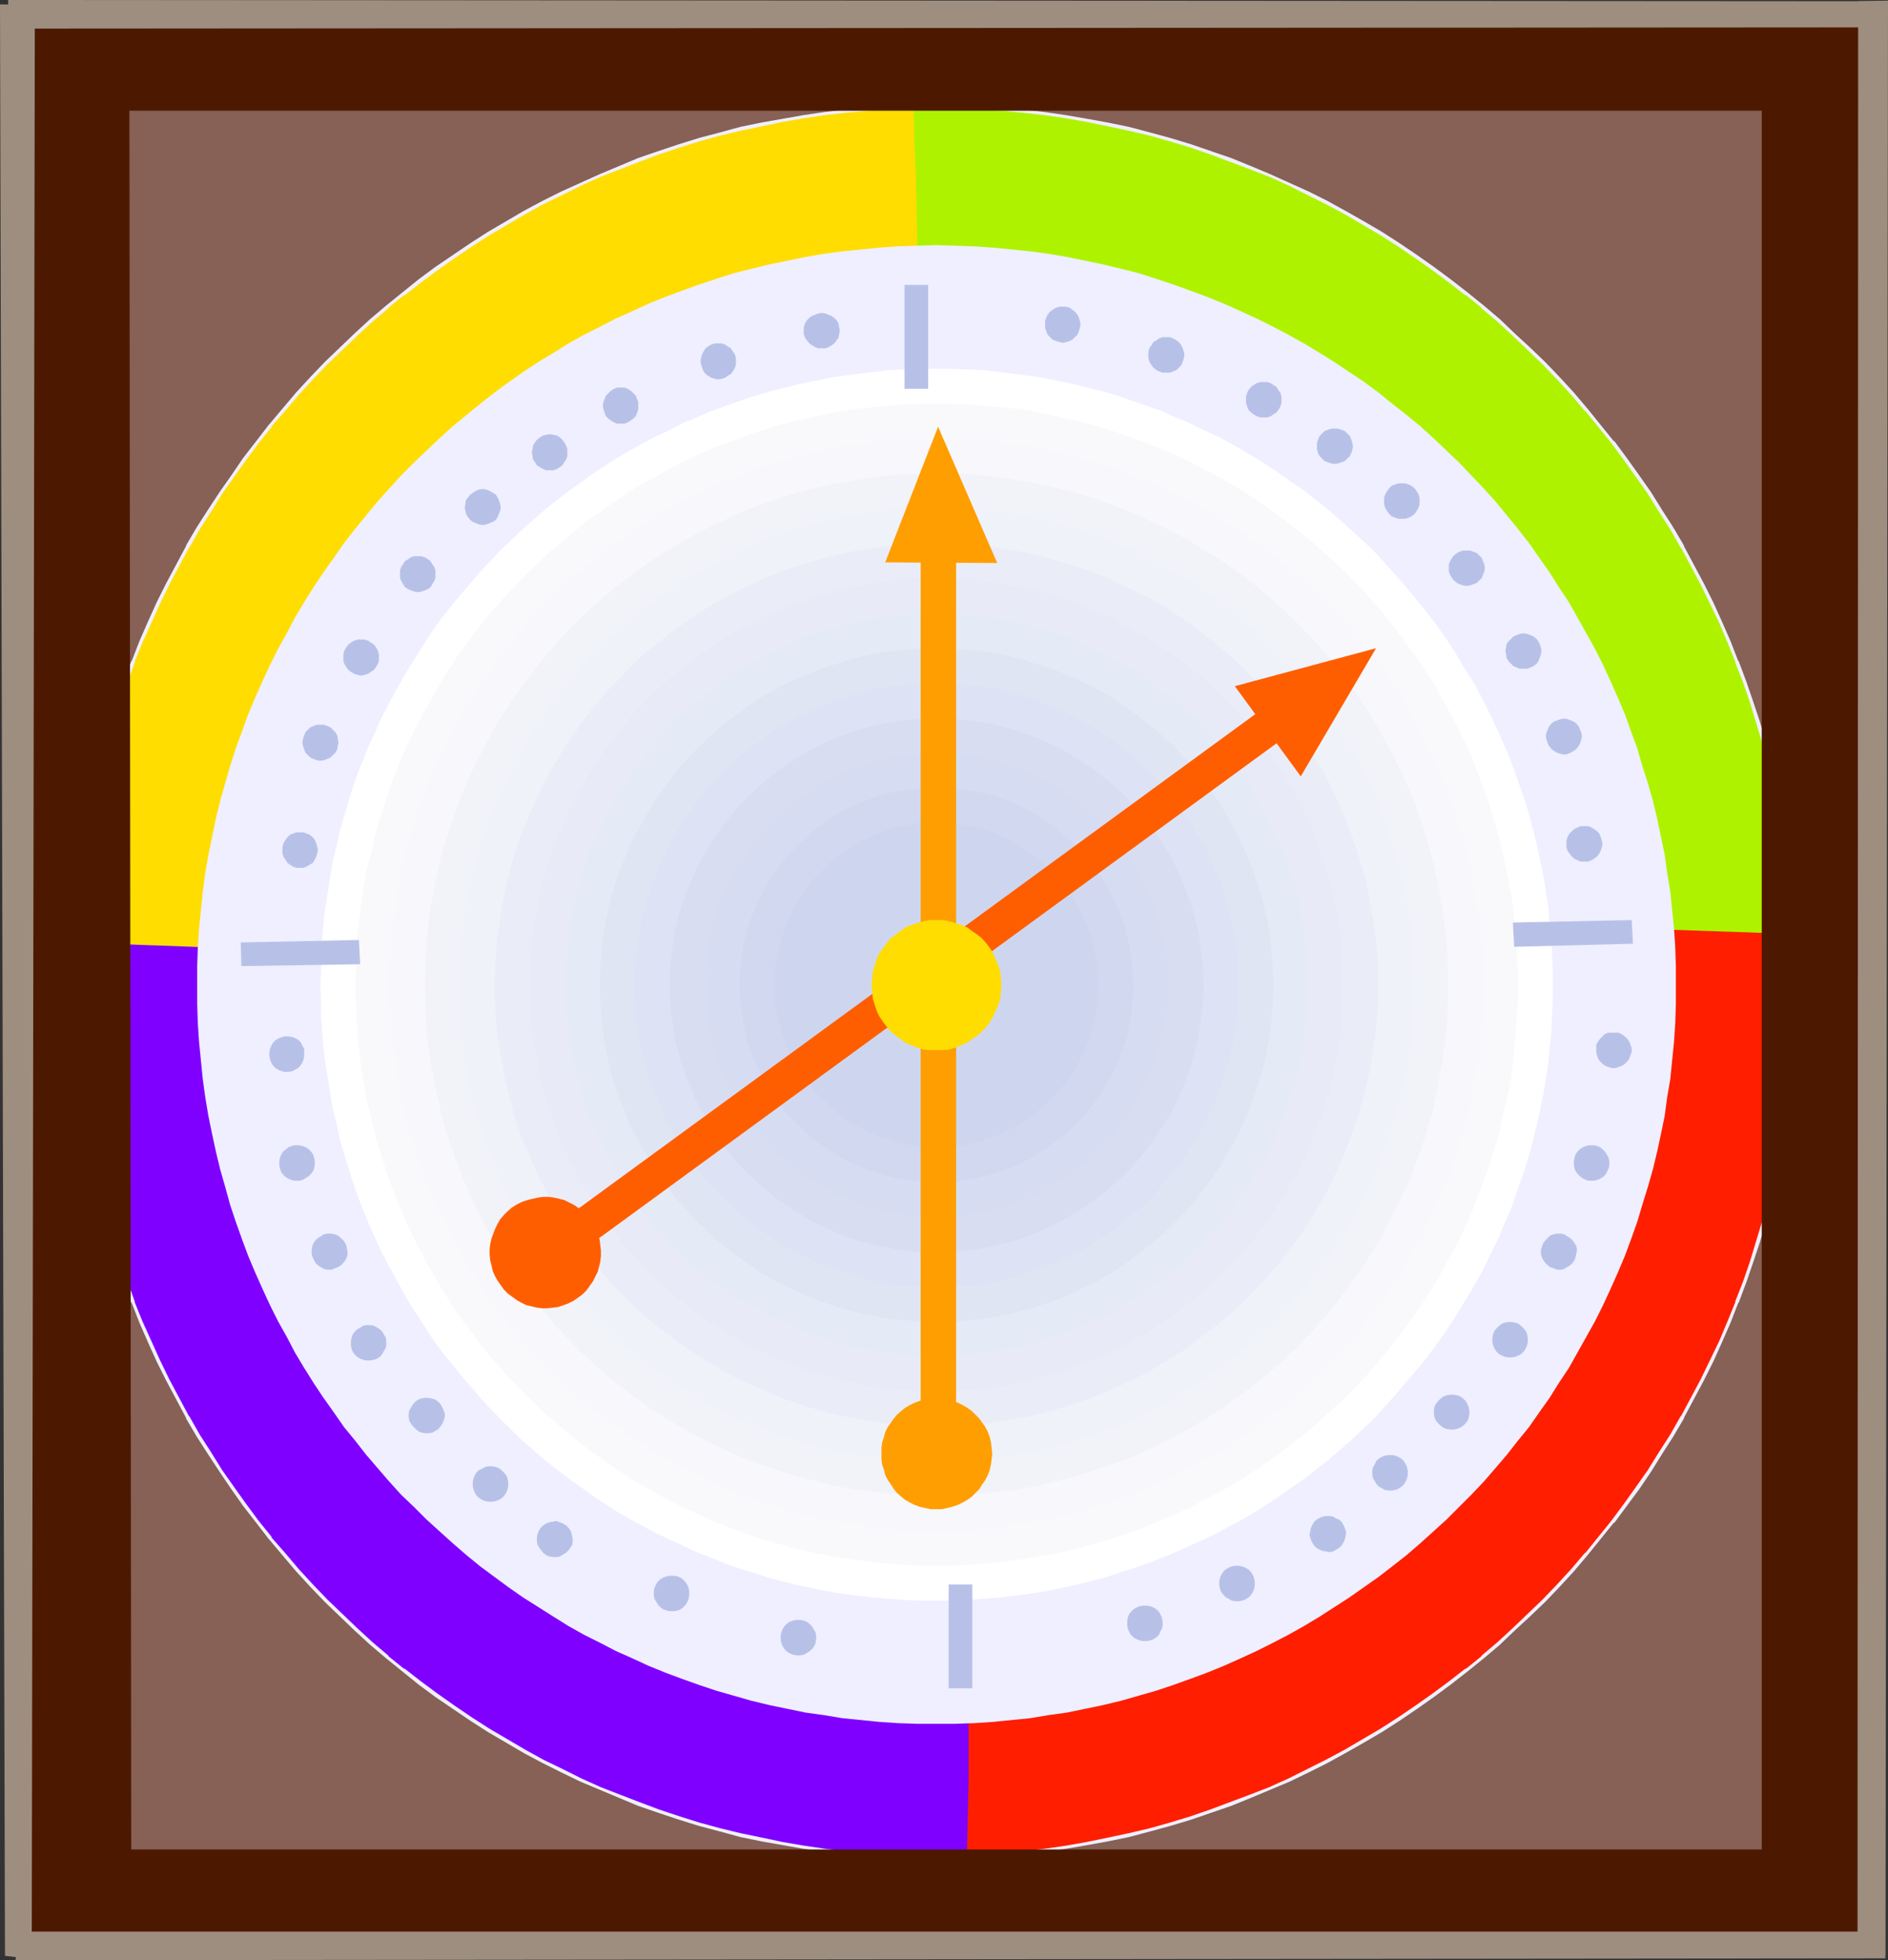
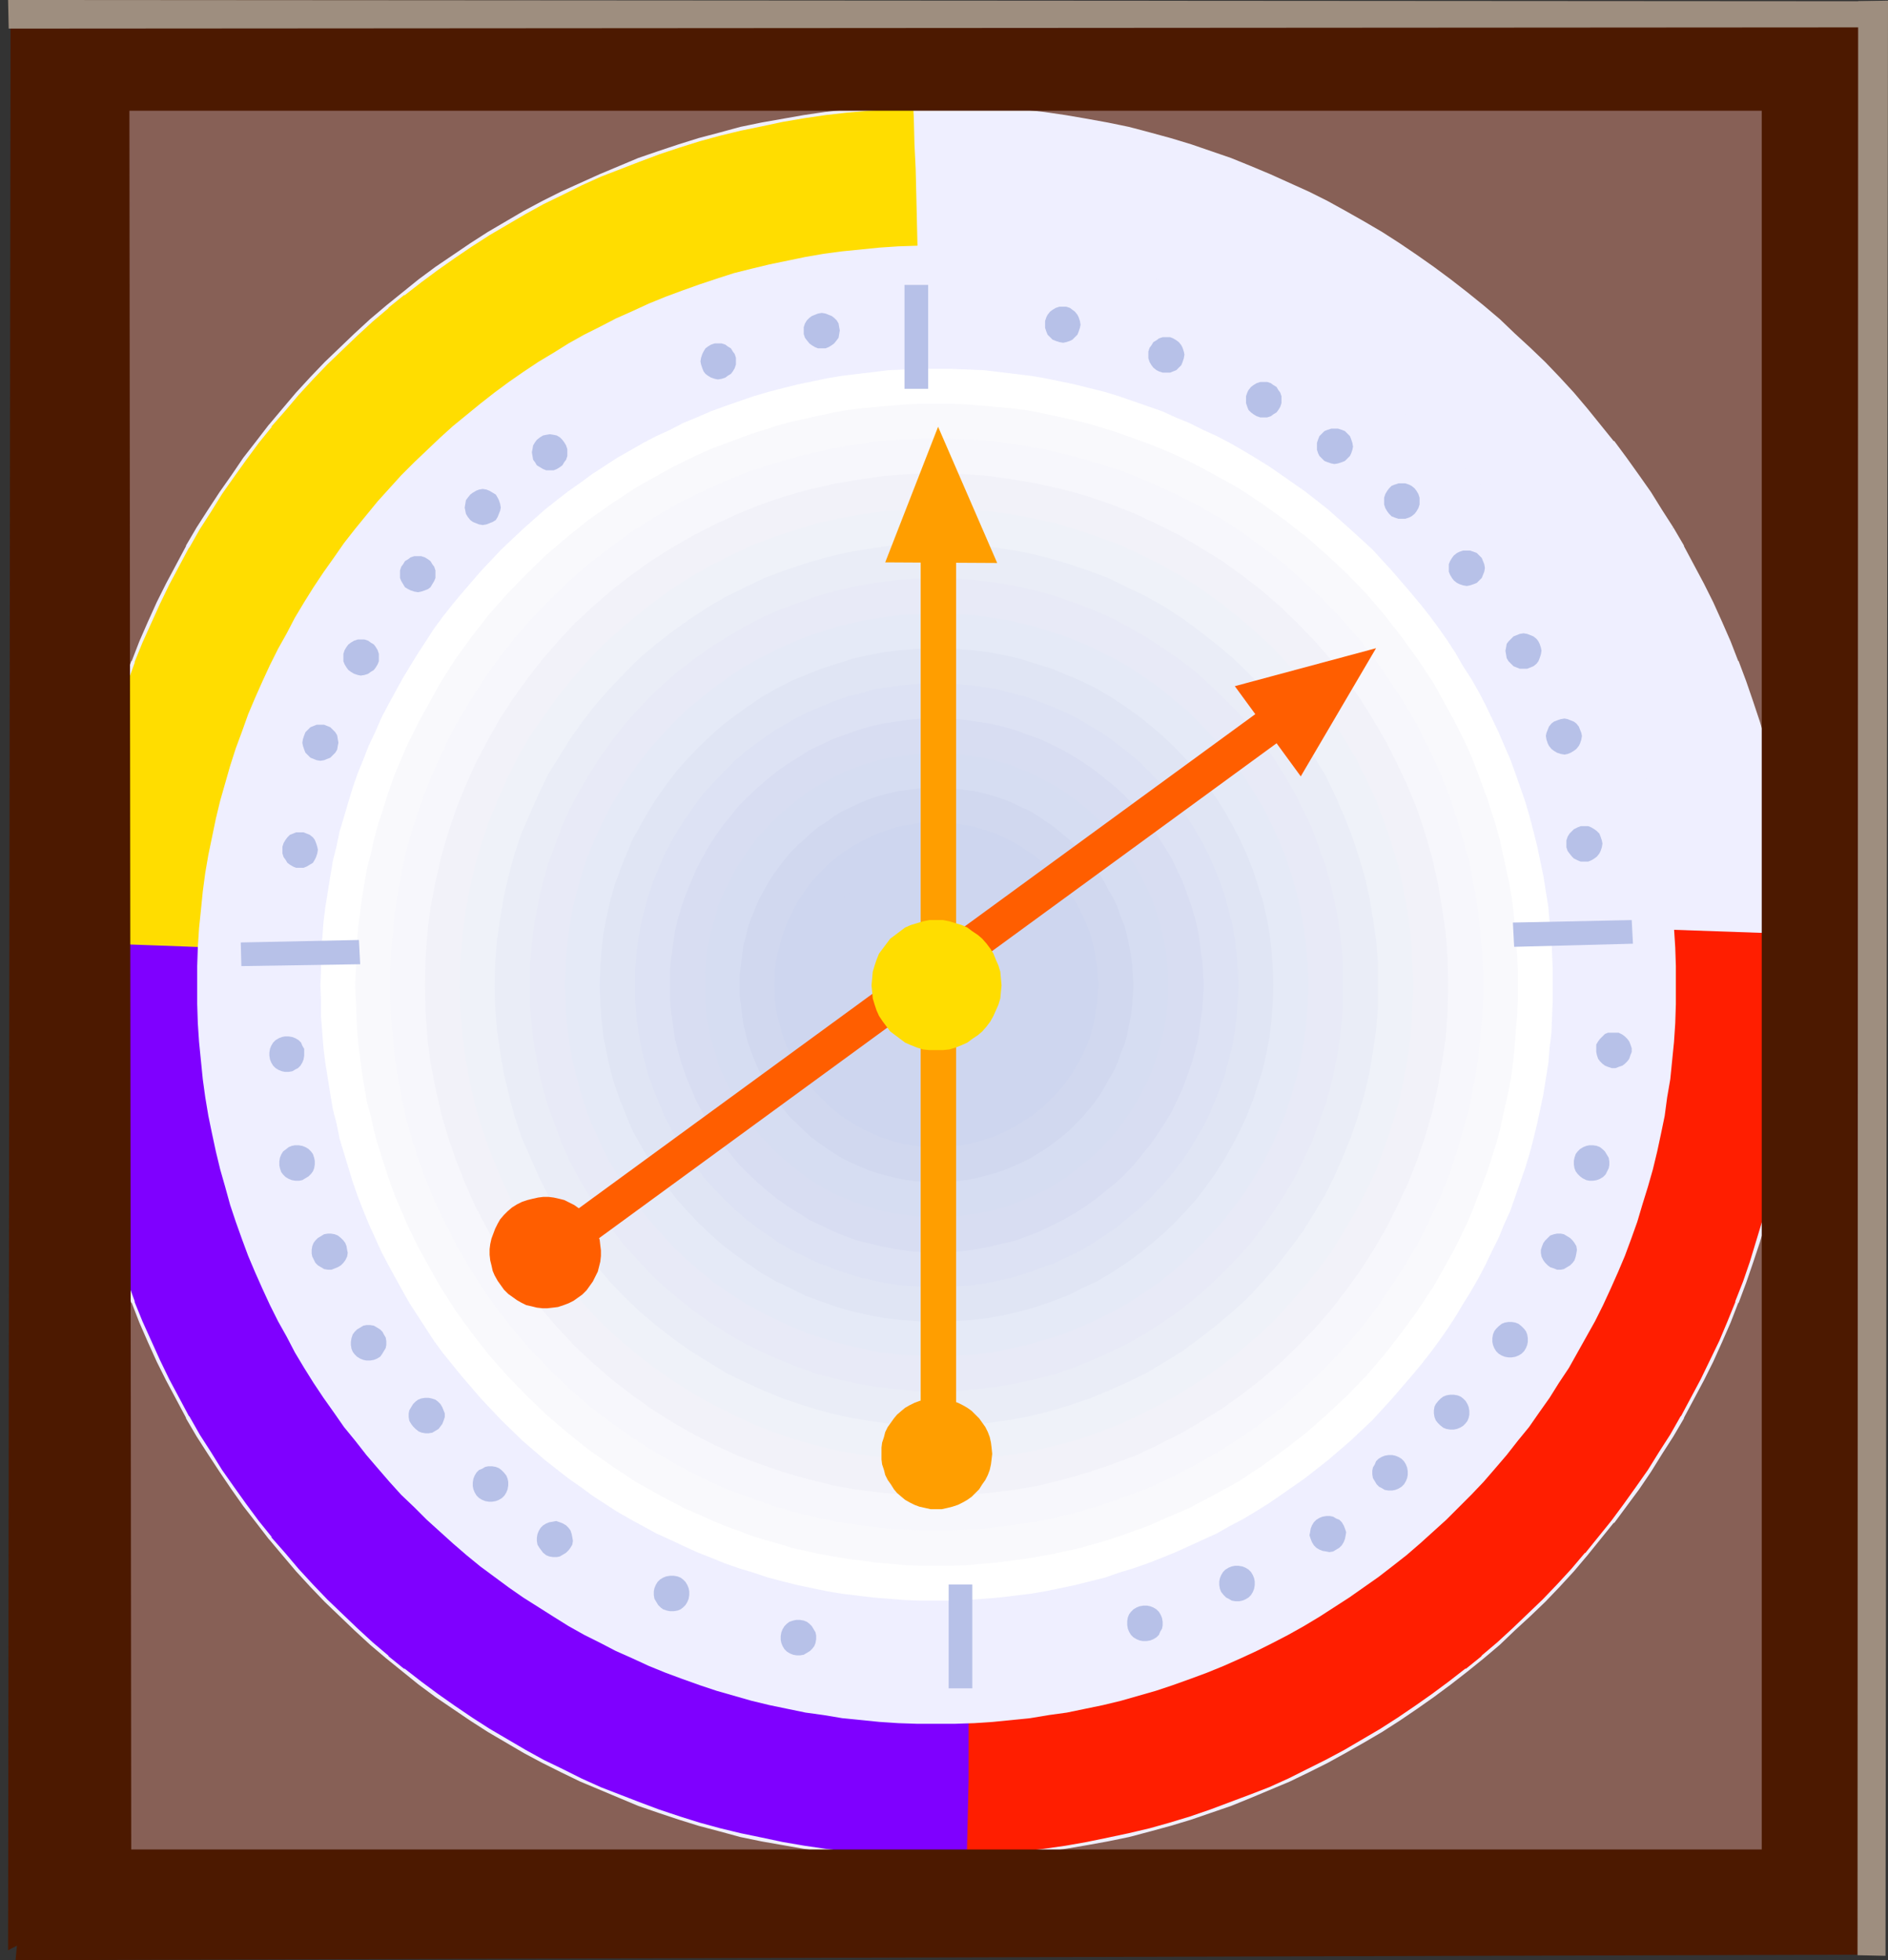
<svg xmlns="http://www.w3.org/2000/svg" xmlns:ns1="http://sodipodi.sourceforge.net/DTD/sodipodi-0.dtd" xmlns:ns2="http://www.inkscape.org/namespaces/inkscape" version="1.0" width="129.766mm" height="134.711mm" id="svg80" ns1:docname="Clock 30.wmf">
  <rect width="100%" height="100%" fill="#333333" stroke="none" />
  <ns1:namedview id="namedview80" pagecolor="#ffffff" bordercolor="#000000" borderopacity="0.25" ns2:showpageshadow="2" ns2:pageopacity="0.0" ns2:pagecheckerboard="0" ns2:deskcolor="#d1d1d1" ns2:document-units="mm" />
  <defs id="defs1">
    <pattern id="WMFhbasepattern" patternUnits="userSpaceOnUse" width="6" height="6" x="0" y="0" />
  </defs>
  <path style="fill:#efefff;fill-opacity:1;fill-rule:evenodd;stroke:none" d="M 20.2,19.39 H 474.78 V 490.24 H 20.2 Z" id="path1" />
-   <path style="fill:#aff200;fill-opacity:1;fill-rule:evenodd;stroke:none" d="m 470.417,245.443 -9.534,0.323 -9.211,0.485 -9.211,0.162 -8.888,0.485 -8.888,0.323 -8.565,0.323 -8.565,0.162 -8.403,0.323 -8.242,0.323 -8.08,0.323 -7.918,0.162 -7.757,0.162 -7.757,0.162 -7.434,0.162 -7.434,0.162 h -7.434 l -7.11,0.162 h -7.11 -6.787 -6.949 l -6.626,-0.162 h -6.626 l -6.464,-0.162 -6.302,-0.162 -6.302,-0.162 -6.141,-0.323 -6.141,-0.323 -5.979,-0.323 -5.818,-0.485 -5.818,-0.485 -5.656,-0.485 -5.656,-0.646 -0.485,-5.817 -0.323,-6.14 -0.323,-6.14 -0.323,-6.463 -0.323,-6.463 -0.162,-6.625 -0.162,-6.786 -0.162,-6.948 -0.162,-6.948 v -7.11 l -0.162,-14.219 v -14.704 l 0.162,-14.704 0.485,-29.408 0.485,-14.704 0.323,-14.542 0.646,-14.381 0.485,-13.896 0.323,-6.786 0.323,-6.786 0.323,-6.625 0.323,-6.463 6.626,0.323 6.626,0.485 6.464,0.646 6.302,0.646 6.302,0.808 6.302,0.969 6.141,0.969 5.979,1.293 5.979,1.131 5.818,1.454 5.818,1.454 5.818,1.616 5.494,1.616 5.656,1.939 5.333,1.777 5.333,2.101 5.171,2.101 5.171,2.262 5.171,2.262 5.01,2.424 4.848,2.585 4.686,2.585 4.686,2.747 4.686,2.747 4.363,2.908 4.525,3.07 4.363,3.07 4.04,3.232 4.202,3.232 4.04,3.393 3.878,3.555 3.717,3.555 3.717,3.555 3.717,3.878 3.394,3.878 3.394,3.878 3.394,4.04 3.07,4.04 3.07,4.201 3.07,4.201 2.909,4.363 2.747,4.524 2.586,4.363 2.586,4.686 2.424,4.686 2.262,4.686 2.262,4.847 2.101,5.009 2.101,4.847 1.778,5.171 1.778,5.009 1.616,5.332 1.616,5.332 1.454,5.171 1.293,5.494 1.131,5.494 1.131,5.655 0.97,5.655 0.808,5.655 0.808,5.817 0.646,5.817 0.485,5.817 0.323,6.14 z" id="path2" />
  <path style="fill:#ff1e00;fill-opacity:1;fill-rule:evenodd;stroke:none" d="m 473.487,242.858 -27.795,-0.969 -27.795,-0.97 -27.795,-0.646 -13.898,-0.162 h -13.898 -14.059 l -13.898,0.323 -13.898,0.323 -13.898,0.485 -13.898,0.808 -13.898,0.808 -13.898,1.131 -13.736,1.454 -0.485,5.979 -0.485,6.14 -0.323,6.463 -0.485,6.786 -0.323,6.948 -0.323,6.948 -0.485,7.433 -0.162,7.433 -0.323,7.594 -0.323,7.756 -0.323,7.756 -0.323,8.079 -0.323,16.158 -0.323,16.32 -0.323,16.32 -0.162,16.32 -0.162,16.32 0.162,7.918 v 7.918 l 0.162,7.756 v 7.594 l 0.162,7.433 0.162,7.433 0.323,7.11 0.162,6.948 0.323,6.786 0.323,6.625 6.626,-0.485 6.464,-0.485 6.464,-0.646 6.302,-0.808 6.302,-0.97 6.302,-1.131 5.979,-1.293 5.979,-1.293 5.818,-1.454 5.818,-1.616 5.818,-1.777 5.494,-1.939 5.494,-1.939 5.494,-2.101 5.333,-2.262 5.171,-2.424 5.171,-2.424 5.01,-2.585 4.848,-2.747 4.848,-2.908 4.686,-2.908 4.686,-3.07 4.525,-3.07 4.525,-3.393 4.202,-3.393 4.363,-3.393 4.04,-3.555 4.04,-3.716 4.04,-3.716 3.878,-3.878 3.555,-4.04 3.717,-4.04 3.555,-4.04 3.394,-4.363 3.394,-4.201 3.232,-4.524 3.07,-4.363 3.07,-4.524 2.909,-4.686 2.909,-4.686 2.586,-4.847 2.586,-4.847 2.586,-5.009 2.424,-5.009 2.262,-5.009 2.262,-5.171 1.939,-5.171 1.939,-5.332 1.939,-5.332 1.778,-5.494 1.616,-5.332 1.616,-5.494 1.454,-5.655 1.293,-5.494 1.293,-5.817 1.131,-5.655 0.97,-5.817 0.97,-5.817 0.646,-5.817 0.808,-5.979 0.485,-5.817 0.646,-5.979 0.323,-5.979 z" id="path3" />
  <path style="fill:#7f00ff;fill-opacity:1;fill-rule:evenodd;stroke:none" d="m 20.685,239.788 13.898,-0.485 13.736,-0.162 13.898,-0.162 13.736,0.162 13.898,0.323 13.736,0.323 13.898,0.646 13.898,0.646 13.736,0.808 13.898,0.969 13.736,1.131 13.898,1.131 27.634,2.585 27.634,2.908 0.323,5.979 0.485,6.14 0.485,6.463 0.485,6.625 0.485,6.948 0.485,7.11 0.485,7.271 0.646,7.433 0.323,7.594 0.646,7.594 0.485,7.918 0.485,7.918 0.808,15.997 0.808,16.158 0.808,16.32 0.646,16.32 0.485,15.997 0.162,8.079 0.162,7.756 v 7.756 7.594 7.433 7.433 l -0.162,7.11 -0.162,6.948 -0.162,6.786 -0.323,6.463 -6.626,-0.485 -6.626,-0.485 -6.464,-0.485 -6.464,-0.808 -6.302,-0.808 -6.302,-0.969 -6.141,-1.131 -6.141,-1.293 -6.141,-1.293 -5.979,-1.454 -5.818,-1.616 -5.818,-1.616 -5.656,-1.939 -5.656,-1.939 -5.494,-1.939 -5.656,-2.262 -5.333,-2.262 -5.171,-2.424 -5.333,-2.424 -5.01,-2.585 -5.01,-2.747 -4.848,-2.908 -4.848,-2.908 -4.686,-3.07 -4.686,-3.232 -4.525,-3.232 -4.363,-3.393 -4.363,-3.555 -4.202,-3.716 -4.04,-3.555 -4.04,-3.878 -3.878,-4.04 -3.717,-4.04 -3.717,-4.201 -3.555,-4.201 -3.394,-4.363 -3.232,-4.524 -3.232,-4.524 -3.07,-4.686 -2.909,-4.847 -2.909,-4.847 -2.747,-5.009 -2.586,-5.009 -2.424,-5.171 -2.424,-5.332 -2.101,-5.332 -2.101,-5.494 -1.939,-5.655 -1.778,-5.655 -1.778,-5.817 -1.616,-5.817 -1.293,-5.979 -1.293,-6.14 -1.131,-6.14 -0.97,-6.302 -0.97,-6.302 -0.646,-6.463 -0.646,-6.463 -0.485,-6.625 -0.162,-6.786 -0.162,-6.786 v -6.948 l 0.162,-6.948 z" id="path4" />
  <path style="fill:#ffdd00;fill-opacity:1;fill-rule:evenodd;stroke:none" d="m 14.059,244.474 9.373,0.323 9.211,0.485 8.888,0.323 8.726,0.323 8.403,0.323 8.242,0.323 8.08,0.162 7.918,0.323 7.595,0.323 7.595,0.323 7.272,0.162 7.11,0.162 6.949,0.162 6.949,0.162 6.626,0.162 6.464,0.162 h 6.464 6.464 6.141 6.141 5.979 l 5.979,-0.162 11.635,-0.323 11.474,-0.485 11.15,-0.646 11.15,-0.97 11.15,-1.131 0.323,-5.817 0.485,-6.14 0.485,-6.14 0.323,-6.463 0.323,-6.302 0.485,-6.625 0.323,-6.786 0.323,-6.786 0.646,-13.896 0.485,-14.219 0.485,-14.381 0.323,-14.542 0.323,-14.542 v -14.542 l 0.162,-14.542 -0.162,-14.381 -0.162,-14.219 -0.162,-6.948 -0.162,-6.948 -0.162,-6.786 -0.323,-6.625 -0.162,-6.625 -0.323,-6.463 -6.626,0.323 -6.626,0.485 -6.302,0.646 -6.302,0.646 -6.302,0.808 -6.141,0.969 -5.979,0.969 -5.979,1.131 -5.979,1.293 -5.656,1.293 -5.656,1.454 -5.494,1.616 -5.494,1.777 -5.333,1.616 -5.333,1.939 -5.171,1.939 -5.01,2.101 -5.01,2.262 -4.848,2.262 -4.686,2.262 -4.686,2.585 -4.686,2.585 -4.363,2.585 -4.363,2.908 -4.202,2.747 -4.202,3.07 -4.04,3.07 -4.04,3.07 -3.878,3.232 -3.717,3.393 -3.717,3.393 -3.555,3.555 -3.394,3.555 -3.394,3.716 -3.232,3.878 -3.232,3.716 -3.07,4.04 -2.909,4.04 -2.909,4.201 -2.747,4.201 -2.586,4.363 -2.586,4.363 -2.424,4.363 -2.262,4.686 -2.262,4.524 -2.101,4.847 -2.101,4.686 -1.939,4.847 -1.778,5.009 -1.778,5.009 -1.454,5.171 -1.616,5.171 -1.454,5.171 -1.293,5.332 -1.131,5.494 -1.131,5.494 -0.97,5.494 -0.808,5.655 -0.808,5.655 -0.646,5.817 -1.131,11.634 -0.323,6.14 z" id="path5" />
  <path style="fill:#876056;fill-opacity:1;fill-rule:evenodd;stroke:none" d="m 242.723,27.631 -5.656,0.162 -5.656,0.162 -5.818,0.323 -5.656,0.485 -5.494,0.808 -5.656,0.646 -5.494,0.969 -5.494,1.131 -5.333,1.131 -5.494,1.454 -5.333,1.454 -5.171,1.616 -5.333,1.777 -5.171,1.777 -5.01,1.939 -5.01,2.101 -5.01,2.262 -5.01,2.424 -4.848,2.424 -4.686,2.585 -4.848,2.585 -4.686,2.747 -4.525,3.07 -4.525,2.908 -4.363,3.232 -4.363,3.232 -4.202,3.232 -4.202,3.393 -4.202,3.555 -4.04,3.716 -3.878,3.716 -3.878,3.716 -3.717,3.878 -3.717,4.04 -3.555,4.201 -3.555,4.04 -3.232,4.363 -3.394,4.363 -3.07,4.363 -3.07,4.524 -3.07,4.524 -2.747,4.686 -2.747,4.686 -2.747,4.847 -2.586,4.847 -2.424,5.009 -2.262,4.847 -2.101,5.171 -2.101,5.009 -1.939,5.332 -1.778,5.171 -1.778,5.332 -1.616,5.332 -1.454,5.494 -1.293,5.494 -1.131,5.494 -1.131,5.494 -0.97,5.655 -0.646,5.655 -0.646,5.655 -0.646,5.817 -0.162,5.817 -0.323,5.655 v 5.979 5.817 l 0.323,5.817 0.162,5.817 0.646,5.655 0.646,5.655 0.646,5.655 0.97,5.655 1.131,5.494 1.131,5.494 1.293,5.494 1.454,5.494 1.616,5.332 1.778,5.332 1.778,5.171 1.939,5.332 2.101,5.009 2.101,5.171 2.262,4.847 2.424,5.009 2.586,4.847 2.747,4.847 2.747,4.686 2.747,4.686 3.07,4.524 3.07,4.524 3.07,4.363 3.394,4.363 3.232,4.363 3.555,4.04 3.555,4.201 3.717,4.04 3.717,3.878 3.878,3.716 3.878,3.716 4.04,3.716 4.202,3.555 4.202,3.393 4.202,3.232 4.363,3.232 4.363,3.232 4.525,2.908 4.525,3.07 4.686,2.747 4.848,2.585 4.686,2.585 4.848,2.585 5.01,2.262 5.01,2.262 5.01,2.101 5.01,1.939 5.171,1.777 5.333,1.777 5.171,1.616 5.333,1.454 5.494,1.454 5.333,1.131 5.494,1.131 5.494,0.969 5.656,0.646 5.494,0.808 5.656,0.485 5.818,0.323 5.656,0.162 5.656,0.162 5.818,-0.162 5.818,-0.162 5.656,-0.323 5.656,-0.485 5.656,-0.808 5.494,-0.646 5.494,-0.969 5.494,-1.131 5.494,-1.131 5.333,-1.454 5.333,-1.454 5.333,-1.616 5.171,-1.777 5.171,-1.777 5.171,-1.939 5.01,-2.101 5.01,-2.262 4.848,-2.262 4.848,-2.585 4.848,-2.585 4.686,-2.585 4.686,-2.747 4.686,-3.07 4.363,-2.908 4.525,-3.232 4.363,-3.232 4.202,-3.232 4.202,-3.393 4.202,-3.555 4.04,-3.716 3.878,-3.716 3.878,-3.716 3.717,-3.878 3.717,-4.04 3.555,-4.201 3.394,-4.04 3.394,-4.363 3.232,-4.363 3.232,-4.363 3.07,-4.524 3.07,-4.524 2.909,-4.686 2.747,-4.686 2.586,-4.847 2.586,-4.847 2.424,-5.009 2.262,-4.847 2.101,-5.171 2.101,-5.009 1.939,-5.332 1.778,-5.171 1.778,-5.332 1.616,-5.332 1.454,-5.494 1.293,-5.494 1.131,-5.494 1.131,-5.494 0.97,-5.655 0.646,-5.655 0.646,-5.655 0.646,-5.655 0.323,-5.817 0.162,-5.817 0.162,-5.817 -0.162,-5.979 -0.162,-5.655 -0.323,-5.817 -0.646,-5.817 -0.646,-5.655 -0.646,-5.655 -0.97,-5.655 -1.131,-5.494 -1.131,-5.494 -1.293,-5.494 -1.454,-5.494 -1.616,-5.332 -1.778,-5.332 -1.778,-5.171 -1.939,-5.332 -2.101,-5.009 -2.101,-5.171 -2.262,-4.847 -2.424,-5.009 -2.586,-4.847 -2.586,-4.847 -2.747,-4.686 -2.909,-4.686 -3.07,-4.524 -3.07,-4.524 -3.232,-4.363 -3.232,-4.363 -3.394,-4.363 -3.394,-4.04 -3.555,-4.201 -3.717,-4.04 -3.717,-3.878 -3.878,-3.716 -3.878,-3.716 -4.04,-3.716 -4.202,-3.555 -4.202,-3.393 -4.202,-3.232 -4.363,-3.232 -4.525,-3.232 -4.363,-2.908 -4.686,-3.07 -4.686,-2.747 -4.686,-2.585 -4.848,-2.585 -4.848,-2.424 -4.848,-2.424 -5.01,-2.262 -5.01,-2.101 -5.171,-1.939 -5.171,-1.777 -5.171,-1.777 -5.333,-1.616 -5.333,-1.454 -5.333,-1.454 -5.494,-1.131 -5.494,-1.131 -5.494,-0.969 -5.494,-0.646 -5.656,-0.808 -5.656,-0.485 -5.656,-0.323 -5.818,-0.162 z M 6.302,5.655 H 479.305 V 489.271 H 6.302 Z" id="path6" />
  <path style="fill:#efefff;fill-opacity:1;fill-rule:evenodd;stroke:none" d="m 242.723,27.146 -5.656,0.162 -5.656,0.162 -5.818,0.323 v 0 l -5.656,0.646 -5.656,0.646 -5.494,0.808 -5.494,0.969 -5.494,0.969 -5.494,1.131 v 0 l -5.333,1.454 -5.494,1.454 -5.171,1.616 -5.333,1.777 -5.171,1.777 v 0 l -5.01,2.101 v 0 l -5.01,2.101 -5.01,2.262 -5.01,2.262 -4.848,2.424 -4.848,2.585 -4.686,2.747 v 0 l -4.686,2.747 -4.525,2.908 -4.525,3.07 -4.525,3.07 -4.363,3.232 -4.202,3.393 v 0 l -4.202,3.393 v 0 l -4.202,3.555 -4.04,3.716 -3.878,3.716 -3.878,3.716 -3.717,3.878 -3.717,4.04 -3.555,4.201 -3.394,4.04 -0.162,0.162 -3.232,4.201 -3.394,4.363 -3.07,4.524 -3.07,4.363 -3.07,4.686 -2.909,4.524 -2.747,4.686 v 0.162 l -2.586,4.847 -2.586,4.847 -2.424,4.847 -2.262,5.009 -2.262,5.171 -1.939,5.009 -0.162,0.162 -1.939,5.171 -1.778,5.171 -1.778,5.332 -1.616,5.494 -1.293,5.332 -1.454,5.494 -1.131,5.494 v 0 l -0.97,5.655 -0.97,5.494 -0.808,5.655 -0.646,5.655 -0.485,5.817 v 0.162 l -0.323,5.817 -0.323,5.655 v 5.979 5.817 l 0.323,5.817 0.323,5.817 v 0 l 0.485,5.817 0.646,5.655 0.808,5.655 0.97,5.494 0.97,5.655 v 0 l 1.131,5.494 1.454,5.494 1.293,5.332 1.616,5.494 1.778,5.332 1.778,5.171 1.939,5.171 0.162,0.162 1.939,5.009 2.262,5.171 2.262,5.009 2.424,4.847 2.586,4.847 2.586,4.847 v 0.162 l 2.747,4.686 2.909,4.524 3.07,4.686 3.07,4.524 3.07,4.363 3.394,4.363 3.232,4.201 0.162,0.162 3.394,4.04 3.555,4.201 3.717,4.04 3.717,3.878 3.878,3.716 3.878,3.716 4.04,3.716 4.202,3.555 v 0 l 4.202,3.393 v 0 l 4.202,3.393 4.363,3.232 4.525,3.07 4.525,3.07 4.525,2.908 4.686,2.747 v 0 l 4.686,2.747 4.848,2.585 4.848,2.424 5.01,2.424 5.01,2.101 5.01,2.101 v 0 l 5.01,2.101 v 0 l 5.171,1.777 5.333,1.777 5.171,1.616 5.494,1.454 5.333,1.454 v 0 l 5.494,1.131 5.494,0.969 5.494,0.97 5.494,0.808 5.656,0.646 5.656,0.646 v 0 l 5.818,0.323 5.656,0.162 5.656,0.162 5.818,-0.162 5.818,-0.162 5.656,-0.323 v 0 l 5.656,-0.646 5.656,-0.646 5.494,-0.808 5.656,-0.97 5.333,-0.969 5.494,-1.131 v 0 l 5.494,-1.454 5.333,-1.454 5.333,-1.616 5.171,-1.777 5.171,-1.777 v 0 l 5.171,-2.101 v 0 l 5.01,-2.101 5.01,-2.101 5.01,-2.424 4.848,-2.424 4.686,-2.585 4.848,-2.747 v 0 l 4.686,-2.747 4.525,-2.908 4.525,-3.07 4.363,-3.07 4.363,-3.232 4.363,-3.393 v 0 l 4.202,-3.393 v 0 l 4.202,-3.555 3.878,-3.716 4.04,-3.716 3.878,-3.716 3.717,-3.878 3.717,-4.04 3.555,-4.201 v 0 l 3.394,-4.201 3.394,-4.201 h 0.162 l 3.232,-4.363 3.232,-4.363 3.07,-4.524 2.909,-4.686 2.909,-4.524 2.747,-4.686 v -0.162 l 2.586,-4.847 2.586,-4.847 2.424,-4.847 2.262,-5.009 2.262,-5.171 1.939,-5.009 0.162,-0.162 1.939,-5.171 1.778,-5.171 1.778,-5.332 1.616,-5.494 1.293,-5.332 1.454,-5.494 1.131,-5.494 v 0 l 1.131,-5.655 0.97,-5.494 0.646,-5.655 0.646,-5.655 0.485,-5.817 v 0 l 0.323,-5.817 0.323,-5.817 v -5.817 -5.979 l -0.323,-5.655 -0.323,-5.817 v -0.162 l -0.485,-5.817 -0.646,-5.655 -0.646,-5.655 -0.97,-5.494 -1.131,-5.655 v 0 l -1.131,-5.494 -1.454,-5.494 -1.293,-5.332 -1.616,-5.494 -1.778,-5.332 -1.778,-5.171 -1.939,-5.171 -0.162,-0.162 -1.939,-5.009 -2.262,-5.171 -2.262,-5.009 -2.424,-4.847 -2.586,-4.847 -2.586,-4.847 v -0.162 l -2.747,-4.686 -0.808,0.485 2.747,4.847 v -0.162 l 2.586,4.847 2.586,4.847 2.424,5.009 2.424,5.009 2.101,5.009 2.101,5.171 -0.162,-0.162 2.101,5.332 1.778,5.171 1.616,5.332 1.616,5.332 1.454,5.332 1.293,5.494 1.293,5.494 v 0 l 0.97,5.494 0.97,5.655 0.808,5.655 0.646,5.655 0.485,5.817 v 0 l 0.323,5.817 0.162,5.655 0.162,5.979 -0.162,5.817 -0.162,5.817 -0.323,5.817 v -0.162 l -0.485,5.817 -0.646,5.655 -0.808,5.655 -0.97,5.655 -0.97,5.494 v 0 l -1.293,5.494 -1.293,5.494 -1.454,5.332 -1.616,5.332 -1.616,5.332 -1.778,5.171 -2.101,5.332 0.162,-0.162 -2.101,5.171 -2.101,5.009 -2.424,5.009 -2.424,5.009 -2.586,4.847 -2.586,4.847 v -0.162 l -2.747,4.847 -2.909,4.524 -2.909,4.686 -3.07,4.363 -3.232,4.524 -3.232,4.363 v 0 l -3.394,4.201 -3.394,4.201 v -0.162 l -3.555,4.201 -3.717,4.04 -3.717,3.878 -3.878,3.716 -3.878,3.716 -4.04,3.716 -4.202,3.555 h 0.162 l -4.202,3.393 v -0.162 l -4.363,3.393 -4.363,3.232 -4.363,3.07 -4.525,3.07 -4.525,2.908 -4.686,2.747 v 0 l -4.686,2.747 -4.848,2.585 -4.848,2.424 -4.848,2.424 -5.01,2.262 -5.01,1.939 v 0 l -5.171,1.939 v 0 l -5.171,1.939 -5.171,1.777 -5.333,1.616 -5.171,1.454 -5.494,1.293 v 0 l -5.333,1.131 -5.494,1.131 -5.494,0.97 -5.656,0.808 -5.656,0.646 -5.494,0.485 v 0 l -5.656,0.323 -5.818,0.323 h -5.818 -5.656 l -5.656,-0.323 -5.818,-0.323 h 0.162 l -5.656,-0.485 -5.656,-0.646 -5.494,-0.808 -5.656,-0.97 -5.333,-1.131 -5.494,-1.131 v 0 l -5.333,-1.293 -5.333,-1.454 -5.171,-1.616 -5.333,-1.777 -5.171,-1.939 v 0 l -5.01,-1.939 v 0 l -5.01,-1.939 -5.01,-2.262 -4.848,-2.424 -5.01,-2.424 -4.686,-2.585 -4.686,-2.747 v 0 l -4.686,-2.747 -4.525,-2.908 -4.525,-3.07 -4.363,-3.07 -4.363,-3.232 -4.363,-3.393 v 0.162 l -4.202,-3.393 h 0.162 l -4.202,-3.555 -4.04,-3.716 -3.878,-3.716 -3.878,-3.716 -3.717,-3.878 -3.717,-4.04 -3.555,-4.201 -3.555,-4.04 h 0.162 l -3.394,-4.201 -3.232,-4.363 -3.232,-4.524 -3.07,-4.363 -2.909,-4.686 -2.909,-4.524 -2.747,-4.847 v 0.162 l -2.586,-4.847 -2.586,-4.847 -2.424,-5.009 -2.262,-5.009 -2.262,-5.009 -2.101,-5.171 0.162,0.162 -1.939,-5.332 -1.778,-5.171 -1.778,-5.332 -1.616,-5.332 -1.454,-5.332 -1.293,-5.494 -1.293,-5.494 v 0 l -0.97,-5.494 -0.97,-5.655 -0.808,-5.655 -0.646,-5.655 -0.485,-5.817 v 0.162 l -0.323,-5.817 -0.162,-5.817 -0.162,-5.817 0.162,-5.979 0.162,-5.655 0.323,-5.817 v 0 l 0.485,-5.817 0.646,-5.655 0.808,-5.655 0.97,-5.655 0.97,-5.494 v 0 l 1.293,-5.494 1.293,-5.494 1.454,-5.332 1.616,-5.332 1.778,-5.332 1.778,-5.171 1.939,-5.332 -0.162,0.162 2.101,-5.171 2.262,-5.009 2.262,-5.009 2.424,-5.009 2.586,-4.847 2.586,-4.847 v 0.162 l 2.747,-4.847 2.909,-4.524 2.909,-4.686 3.07,-4.363 3.232,-4.524 3.232,-4.363 3.394,-4.201 h -0.162 l 3.555,-4.04 3.555,-4.201 3.717,-4.04 3.717,-3.878 3.878,-3.716 3.878,-3.716 4.04,-3.716 4.202,-3.555 h -0.162 l 4.202,-3.393 v 0.162 l 4.363,-3.393 4.363,-3.232 4.363,-3.07 4.525,-3.07 4.525,-2.908 4.686,-2.747 v 0 l 4.686,-2.747 4.686,-2.585 5.01,-2.424 4.848,-2.424 5.01,-2.262 5.01,-1.939 v 0 l 5.01,-1.939 v 0 l 5.171,-1.939 5.333,-1.777 5.171,-1.616 5.333,-1.454 5.333,-1.293 v 0 l 5.494,-1.131 5.333,-1.131 5.656,-0.969 5.494,-0.808 5.656,-0.646 5.656,-0.485 h -0.162 l 5.818,-0.323 5.656,-0.323 h 5.656 z" id="path7" />
  <path style="fill:#efefff;fill-opacity:1;fill-rule:evenodd;stroke:none" d="m 434.704,137.022 -2.909,-4.524 -2.909,-4.686 -3.07,-4.363 -3.232,-4.524 -3.232,-4.363 h -0.162 l -3.394,-4.201 -3.394,-4.201 v 0 l -3.555,-4.201 -3.717,-4.04 -3.717,-3.878 -3.878,-3.716 -4.04,-3.716 -3.878,-3.716 -4.202,-3.555 v 0 l -4.202,-3.393 v 0 l -4.363,-3.393 -4.363,-3.232 -4.363,-3.07 -4.525,-3.07 -4.525,-2.908 -4.686,-2.747 v 0 l -4.848,-2.747 -4.686,-2.585 -4.848,-2.424 -5.01,-2.262 -5.01,-2.262 -5.01,-2.101 v 0 l -5.171,-2.101 v 0 l -5.171,-1.777 -5.171,-1.777 -5.333,-1.616 -5.333,-1.454 -5.494,-1.454 v 0 l -5.494,-1.131 -5.333,-0.969 -5.656,-0.969 -5.494,-0.808 -5.656,-0.646 -5.656,-0.646 v 0 l -5.656,-0.323 -5.818,-0.162 -5.818,-0.162 v 0.969 h 5.818 l 5.818,0.323 5.656,0.323 v 0 l 5.494,0.485 5.656,0.646 5.656,0.808 5.494,0.969 5.494,1.131 5.333,1.131 v 0 l 5.494,1.293 5.171,1.454 5.333,1.616 5.171,1.777 5.171,1.939 v 0 l 5.171,1.939 v 0 l 5.01,1.939 5.01,2.262 4.848,2.424 4.848,2.424 4.848,2.585 4.686,2.747 v 0 l 4.686,2.747 4.525,2.908 4.525,3.07 4.363,3.07 4.363,3.232 4.363,3.393 v -0.162 l 4.202,3.393 h -0.162 l 4.202,3.555 4.04,3.716 3.878,3.716 3.878,3.716 3.717,3.878 3.717,4.04 3.555,4.201 v -0.162 l 3.394,4.201 3.394,4.201 v 0 l 3.232,4.363 3.232,4.524 3.07,4.363 2.909,4.686 2.909,4.524 z" id="path8" />
  <path style="fill:#efefff;fill-opacity:1;fill-rule:evenodd;stroke:none" d="M 6.787,5.655 6.302,6.14 H 479.305 l -0.485,-0.485 V 489.271 l 0.485,-0.323 H 6.302 l 0.485,0.323 V 5.655 L 5.979,5.171 V 489.755 H 479.628 V 5.171 H 5.979 Z" id="path9" />
  <path style="fill:#4c1900;fill-opacity:1;fill-rule:evenodd;stroke:none" d="M 7.757,0 487.385,0.646 483.991,28.762 H 10.504 Z" id="path10" />
  <path style="fill:#4c1900;fill-opacity:1;fill-rule:evenodd;stroke:none" d="M 2.101,506.56 2.747,1.939 33.613,21.329 34.098,489.755 Z" id="path11" />
  <path style="fill:#4c1900;fill-opacity:1;fill-rule:evenodd;stroke:none" d="M 488.839,507.206 489.163,1.454 457.651,21.006 V 490.563 Z" id="path12" />
  <path style="fill:#4c1900;fill-opacity:1;fill-rule:evenodd;stroke:none" d="M 4.04,509.145 487.87,507.691 474.457,480.384 H 6.787 Z" id="path13" />
-   <path style="fill:#9e8e7f;fill-opacity:1;fill-rule:evenodd;stroke:none" d="m 4.04,509.145 485.769,-0.485 -0.97,-6.948 H 4.686 Z" id="path14" />
-   <path style="fill:#9e8e7f;fill-opacity:1;fill-rule:evenodd;stroke:none" d="M 1.293,508.014 0,1.131 9.05,1.293 8.242,508.822 Z" id="path15" />
  <path style="fill:#9e8e7f;fill-opacity:1;fill-rule:evenodd;stroke:none" d="m 489.809,508.014 0.646,-507.853 -7.757,0.162 -0.162,507.53 z" id="path16" />
  <path style="fill:#9e8e7f;fill-opacity:1;fill-rule:evenodd;stroke:none" d="M 2.101,0 489.647,0.323 489.486,7.11 2.262,7.433 Z" id="path17" />
  <path style="fill:#efefff;fill-opacity:1;fill-rule:evenodd;stroke:none" d="m 243.208,63.663 4.848,0.162 5.01,0.162 4.848,0.323 4.848,0.485 4.848,0.485 4.848,0.646 4.686,0.808 4.686,0.969 4.686,0.969 4.686,1.131 4.525,1.131 4.525,1.454 4.363,1.454 4.525,1.616 4.363,1.616 4.363,1.777 4.363,1.939 4.202,1.939 4.202,2.101 4.04,2.101 4.04,2.262 4.04,2.424 3.878,2.424 3.878,2.585 3.878,2.585 3.717,2.747 3.555,2.908 3.717,2.908 3.555,2.908 3.394,3.07 3.394,3.232 3.232,3.07 3.232,3.393 3.232,3.393 3.07,3.393 2.909,3.555 2.909,3.555 2.909,3.716 2.586,3.716 2.747,3.878 2.424,3.878 2.586,3.878 2.262,4.04 2.262,4.04 2.262,4.04 2.101,4.201 1.939,4.201 1.939,4.363 1.778,4.201 1.616,4.524 1.616,4.363 1.293,4.524 1.454,4.524 1.293,4.524 1.131,4.686 0.97,4.686 0.97,4.686 0.646,4.686 0.808,4.847 0.485,4.847 0.485,4.686 0.323,5.009 0.162,4.847 v 5.009 4.847 l -0.162,5.009 -0.323,4.847 -0.485,4.847 -0.485,4.847 -0.808,4.686 -0.646,4.847 -0.97,4.686 -0.97,4.524 -1.131,4.686 -1.293,4.524 -1.454,4.686 -1.293,4.363 -1.616,4.524 -1.616,4.363 -1.778,4.201 -1.939,4.363 -1.939,4.201 -2.101,4.201 -2.262,4.04 -2.262,4.04 -2.262,4.04 -2.586,3.878 -2.424,3.878 -2.747,3.878 -2.586,3.716 -2.909,3.555 -2.909,3.716 -2.909,3.393 -3.07,3.555 -3.232,3.393 -3.232,3.232 -3.232,3.232 -3.394,3.07 -3.394,3.07 -3.555,3.07 -3.717,2.908 -3.555,2.747 -7.595,5.332 -7.757,5.009 -4.04,2.424 -4.04,2.262 -4.04,2.101 -4.202,2.101 -4.202,1.939 -4.363,1.939 -4.363,1.777 -4.363,1.616 -4.525,1.616 -4.363,1.454 -4.525,1.293 -4.525,1.293 -4.686,1.131 -4.686,0.969 -4.686,0.97 -4.686,0.646 -4.848,0.808 -4.848,0.485 -4.848,0.485 -4.848,0.323 -5.01,0.162 h -4.848 -5.01 l -4.848,-0.162 -4.848,-0.323 -4.848,-0.485 -4.848,-0.485 -4.848,-0.808 -4.686,-0.646 -4.686,-0.97 -4.686,-0.969 -4.686,-1.131 -4.525,-1.293 -4.525,-1.293 -4.363,-1.454 -4.525,-1.616 -4.363,-1.616 -4.363,-1.777 -4.202,-1.939 -4.363,-1.939 -4.04,-2.101 -4.202,-2.101 -4.04,-2.262 -3.878,-2.424 -7.918,-5.009 -3.717,-2.585 -3.717,-2.747 -3.717,-2.747 -3.555,-2.908 -3.555,-3.07 -3.394,-3.07 -3.394,-3.07 -3.232,-3.232 -3.394,-3.232 -3.07,-3.393 -3.07,-3.555 -2.909,-3.393 -2.909,-3.716 -2.909,-3.555 -2.586,-3.716 -2.747,-3.878 -2.586,-3.878 -2.424,-3.878 -2.424,-4.04 -2.101,-4.04 -2.262,-4.04 -2.101,-4.201 -1.939,-4.201 -1.939,-4.363 -1.778,-4.201 -1.616,-4.363 -1.616,-4.524 -1.454,-4.363 -1.293,-4.686 -1.293,-4.524 -1.131,-4.686 -0.97,-4.524 -0.97,-4.686 -0.808,-4.847 -0.646,-4.686 -0.485,-4.847 -0.485,-4.847 -0.323,-4.847 -0.162,-5.009 v -4.847 -5.009 l 0.162,-4.847 0.323,-5.009 0.485,-4.686 0.485,-4.847 0.646,-4.847 0.808,-4.686 0.97,-4.686 0.97,-4.686 1.131,-4.686 1.293,-4.524 1.293,-4.524 1.454,-4.524 1.616,-4.363 1.616,-4.524 1.778,-4.201 1.939,-4.363 1.939,-4.201 2.101,-4.201 2.262,-4.04 2.101,-4.04 2.424,-4.04 2.424,-3.878 2.586,-3.878 2.747,-3.878 2.586,-3.716 2.909,-3.716 2.909,-3.555 2.909,-3.555 3.07,-3.393 3.07,-3.393 3.394,-3.393 3.232,-3.07 3.394,-3.232 3.394,-3.07 3.555,-2.908 3.555,-2.908 3.717,-2.908 3.717,-2.747 3.717,-2.585 3.878,-2.585 4.04,-2.424 3.878,-2.424 4.04,-2.262 4.202,-2.101 4.04,-2.101 4.363,-1.939 4.202,-1.939 4.363,-1.777 4.363,-1.616 4.525,-1.616 4.363,-1.454 4.525,-1.454 4.525,-1.131 4.686,-1.131 4.686,-0.969 4.686,-0.969 4.686,-0.808 4.848,-0.646 4.848,-0.485 4.848,-0.485 4.848,-0.323 4.848,-0.162 z" id="path18" />
  <path style="fill:#ffffff;fill-opacity:1;fill-rule:evenodd;stroke:none" d="m 243.208,95.818 h 4.04 l 4.202,0.162 4.04,0.162 4.04,0.485 4.04,0.485 4.04,0.485 3.878,0.646 3.878,0.808 3.878,0.808 3.878,0.969 3.878,0.97 3.717,1.131 3.717,1.293 3.717,1.293 3.717,1.293 3.555,1.616 3.555,1.454 3.555,1.777 3.555,1.616 3.394,1.777 3.394,1.939 3.232,1.939 3.394,2.101 3.07,2.101 3.232,2.262 3.232,2.262 2.909,2.262 3.07,2.424 5.818,5.171 5.656,5.171 5.171,5.655 5.01,5.817 2.424,2.908 2.424,3.07 2.262,3.07 2.262,3.232 2.101,3.232 1.939,3.393 2.101,3.232 1.939,3.393 1.778,3.393 1.616,3.393 1.778,3.716 1.454,3.393 1.616,3.716 1.293,3.555 1.293,3.716 1.293,3.716 1.131,3.878 0.97,3.716 0.97,3.878 0.808,3.878 0.808,3.878 0.646,4.04 0.646,4.04 0.323,3.878 0.485,4.201 0.162,4.04 0.162,4.04 v 4.201 4.04 l -0.162,4.04 -0.162,4.201 -0.485,4.04 -0.323,3.878 -0.646,4.04 -0.646,4.04 -0.808,3.878 -0.808,3.716 -0.97,4.04 -0.97,3.716 -1.131,3.716 -1.293,3.716 -1.293,3.716 -1.293,3.716 -1.616,3.555 -1.454,3.555 -1.778,3.555 -1.616,3.393 -1.778,3.393 -1.939,3.393 -2.101,3.393 -1.939,3.232 -2.101,3.232 -2.262,3.232 -2.262,3.07 -2.424,3.07 -2.424,2.908 -5.01,5.817 -5.171,5.655 -5.656,5.332 -5.818,5.009 -5.979,4.686 -3.232,2.262 -3.232,2.262 -3.07,2.101 -3.394,2.101 -3.232,1.939 -3.394,1.777 -3.394,1.939 -3.555,1.616 -3.555,1.616 -3.555,1.616 -3.555,1.454 -3.717,1.454 -3.717,1.293 -3.717,1.131 -3.717,1.293 -3.878,0.969 -3.878,0.97 -3.878,0.808 -3.878,0.808 -3.878,0.646 -4.04,0.485 -4.04,0.485 -4.04,0.323 -4.04,0.323 -4.202,0.162 h -4.04 -4.04 l -4.202,-0.162 -4.04,-0.323 -4.04,-0.323 -4.04,-0.485 -4.04,-0.485 -3.878,-0.646 -3.878,-0.808 -3.878,-0.808 -3.878,-0.97 -3.717,-0.969 -3.878,-1.293 -3.717,-1.131 -3.717,-1.293 -3.555,-1.454 -3.717,-1.454 -6.949,-3.232 -3.555,-1.616 -6.787,-3.716 -3.394,-1.939 -3.232,-2.101 -3.232,-2.101 -3.07,-2.262 -3.232,-2.262 -5.979,-4.686 -5.818,-5.009 -5.494,-5.332 -5.333,-5.655 -5.01,-5.817 -4.848,-5.979 -2.262,-3.07 -2.101,-3.232 -2.101,-3.232 -2.101,-3.232 -1.939,-3.393 -3.717,-6.786 -1.778,-3.393 -3.232,-7.11 -1.454,-3.555 -1.454,-3.716 -1.293,-3.716 -1.131,-3.716 -1.131,-3.716 -1.131,-3.716 -0.808,-4.04 -0.97,-3.716 -0.646,-3.878 -0.646,-4.04 -0.646,-4.04 -0.485,-3.878 -0.323,-4.04 -0.323,-4.201 v -4.04 l -0.162,-4.04 0.162,-4.201 v -4.04 l 0.323,-4.04 0.323,-4.201 0.485,-3.878 0.646,-4.04 0.646,-4.04 0.646,-3.878 0.97,-3.878 0.808,-3.878 1.131,-3.716 1.131,-3.878 1.131,-3.716 1.293,-3.716 1.454,-3.555 1.454,-3.716 1.616,-3.393 1.616,-3.716 1.778,-3.393 3.717,-6.786 1.939,-3.232 2.101,-3.393 2.101,-3.232 2.101,-3.232 2.262,-3.07 2.424,-3.07 2.424,-2.908 5.01,-5.817 5.333,-5.655 5.494,-5.171 5.818,-5.171 3.07,-2.424 2.909,-2.262 3.232,-2.262 3.07,-2.262 3.232,-2.101 3.232,-2.101 3.394,-1.939 3.394,-1.939 3.394,-1.777 3.555,-1.616 3.394,-1.777 3.555,-1.454 3.717,-1.616 3.555,-1.293 3.717,-1.293 3.717,-1.293 3.878,-1.131 3.717,-0.97 3.878,-0.969 3.878,-0.808 3.878,-0.808 3.878,-0.646 4.04,-0.485 4.04,-0.485 4.04,-0.485 4.04,-0.162 4.202,-0.162 z" id="path19" />
  <path style="fill:#f9f9fc;fill-opacity:1;fill-rule:evenodd;stroke:none" d="m 243.208,104.867 h 3.878 l 3.878,0.162 3.878,0.323 3.717,0.323 3.878,0.323 3.717,0.485 3.717,0.646 3.717,0.808 3.717,0.808 3.555,0.808 3.555,0.969 3.717,1.131 3.394,1.131 3.555,1.293 3.555,1.293 3.232,1.293 3.394,1.454 3.394,1.616 3.232,1.616 3.232,1.777 6.464,3.555 6.141,4.04 5.818,4.201 5.818,4.524 5.333,4.686 5.333,5.009 5.01,5.171 4.686,5.494 4.525,5.817 4.202,5.817 4.04,6.14 3.555,6.463 1.778,3.232 1.616,3.232 1.616,3.232 1.454,3.393 1.293,3.393 2.586,6.948 1.131,3.555 1.131,3.555 0.97,3.555 0.808,3.716 0.808,3.716 0.808,3.716 0.646,3.716 0.485,3.716 0.323,3.716 0.323,3.878 0.323,3.878 0.162,3.878 v 3.878 3.878 l -0.162,3.878 -0.323,3.716 -0.323,3.878 -0.323,3.716 -0.485,3.878 -0.646,3.716 -0.808,3.716 -0.808,3.555 -0.808,3.716 -0.97,3.555 -1.131,3.555 -1.131,3.555 -2.586,6.786 -1.293,3.393 -1.454,3.393 -1.616,3.393 -1.616,3.232 -1.778,3.232 -3.555,6.302 -4.04,6.14 -4.202,5.817 -4.525,5.817 -4.686,5.494 -5.01,5.171 -5.333,5.009 -5.333,4.686 -5.818,4.524 -5.818,4.201 -6.141,4.04 -6.464,3.555 -6.464,3.393 -3.394,1.454 -3.394,1.454 -3.232,1.454 -3.555,1.293 -3.555,1.293 -3.394,1.131 -7.272,2.101 -7.272,1.616 -3.717,0.646 -3.717,0.646 -3.717,0.485 -3.878,0.485 -3.717,0.323 -3.878,0.323 -3.878,0.162 h -3.878 -3.878 l -3.878,-0.162 -3.878,-0.323 -3.717,-0.323 -3.717,-0.485 -3.878,-0.485 -3.717,-0.646 -3.717,-0.646 -7.272,-1.616 -3.555,-1.131 -3.555,-0.969 -3.555,-1.131 -3.394,-1.293 -3.555,-1.293 -3.394,-1.454 -3.232,-1.454 -3.394,-1.454 -6.464,-3.393 -6.302,-3.555 -6.141,-4.04 -5.979,-4.201 -5.656,-4.524 -5.494,-4.686 -5.171,-5.009 -5.01,-5.171 -4.848,-5.494 -4.525,-5.817 -4.202,-5.817 -3.878,-6.14 -3.555,-6.302 -1.778,-3.232 -1.616,-3.232 -1.616,-3.393 -1.454,-3.393 -1.454,-3.393 -1.293,-3.393 -1.131,-3.393 -1.131,-3.555 -1.131,-3.555 -0.97,-3.555 -0.808,-3.716 -0.97,-3.555 -0.646,-3.716 -0.646,-3.716 -0.485,-3.878 -0.485,-3.716 -0.323,-3.878 -0.162,-3.716 -0.162,-3.878 -0.162,-3.878 0.162,-3.878 0.162,-3.878 0.162,-3.878 0.323,-3.878 0.485,-3.716 0.485,-3.716 0.646,-3.716 0.646,-3.716 0.97,-3.716 0.808,-3.716 0.97,-3.555 1.131,-3.555 1.131,-3.555 1.131,-3.393 1.293,-3.555 1.454,-3.393 1.454,-3.393 1.616,-3.232 1.616,-3.232 1.778,-3.232 3.555,-6.463 3.878,-6.14 4.202,-5.817 4.525,-5.817 4.848,-5.494 5.01,-5.171 5.171,-5.009 5.494,-4.686 5.656,-4.524 5.979,-4.201 6.141,-4.04 6.302,-3.555 3.232,-1.777 3.232,-1.616 3.394,-1.616 3.232,-1.454 3.394,-1.293 3.555,-1.293 3.394,-1.293 3.555,-1.131 3.555,-1.131 3.555,-0.969 3.717,-0.808 3.555,-0.808 3.717,-0.808 3.717,-0.646 3.878,-0.485 3.717,-0.323 3.717,-0.323 3.878,-0.323 3.878,-0.162 z" id="path20" />
  <path style="fill:#f7f7fc;fill-opacity:1;fill-rule:evenodd;stroke:none" d="m 243.208,113.915 h 3.555 l 3.717,0.162 3.555,0.162 3.555,0.323 3.555,0.485 3.555,0.485 3.555,0.646 3.555,0.646 3.394,0.808 3.394,0.808 6.787,1.939 6.464,2.101 6.464,2.585 6.302,2.908 6.141,3.07 5.979,3.393 5.818,3.716 5.494,4.04 5.494,4.201 5.01,4.524 5.01,4.686 4.686,4.847 4.525,5.171 4.202,5.332 3.878,5.655 3.717,5.655 3.555,5.979 3.07,6.14 2.909,6.302 2.586,6.463 2.101,6.625 1.939,6.625 0.97,3.393 0.646,3.555 0.646,3.393 0.646,3.555 0.485,3.555 0.323,3.555 0.323,3.555 0.323,3.716 0.162,3.555 v 3.716 3.555 l -0.162,3.716 -0.323,3.555 -0.323,3.555 -0.323,3.555 -0.485,3.555 -0.646,3.555 -0.646,3.393 -0.646,3.393 -0.97,3.393 -1.939,6.786 -2.101,6.625 -2.586,6.463 -2.909,6.14 -3.07,6.14 -3.555,5.979 -3.717,5.655 -3.878,5.655 -4.202,5.332 -4.525,5.171 -4.686,4.847 -5.01,4.686 -5.01,4.524 -5.494,4.201 -5.494,3.878 -5.818,3.716 -5.979,3.393 -6.141,3.232 -6.302,2.908 -6.464,2.424 -6.464,2.262 -6.787,1.939 -3.394,0.808 -3.394,0.808 -3.555,0.646 -3.555,0.485 -3.555,0.485 -3.555,0.485 -3.555,0.323 -3.555,0.162 -3.717,0.162 h -3.555 -3.717 l -3.555,-0.162 -3.555,-0.162 -3.717,-0.323 -3.555,-0.485 -3.555,-0.485 -3.394,-0.485 -3.555,-0.646 -3.394,-0.808 -3.394,-0.808 -6.787,-1.939 -6.464,-2.262 -6.464,-2.424 -6.302,-2.908 -6.141,-3.232 -5.818,-3.393 -5.818,-3.716 -5.494,-3.878 -5.494,-4.201 -5.171,-4.524 -4.848,-4.686 -4.686,-4.847 -4.525,-5.171 -4.202,-5.332 -4.04,-5.655 -3.555,-5.655 -3.555,-5.979 -3.07,-6.14 -2.909,-6.14 -2.586,-6.463 -2.262,-6.625 -1.939,-6.786 -0.808,-3.393 -0.646,-3.393 -0.646,-3.393 -0.646,-3.555 -0.485,-3.555 -0.323,-3.555 -0.323,-3.555 -0.323,-3.555 -0.162,-3.716 v -3.555 -3.716 l 0.162,-3.555 0.323,-3.716 0.323,-3.555 0.323,-3.555 0.485,-3.555 0.646,-3.555 0.646,-3.393 0.646,-3.555 0.808,-3.393 1.939,-6.625 2.262,-6.625 2.586,-6.463 2.909,-6.302 3.07,-6.14 3.555,-5.979 3.555,-5.655 4.04,-5.655 4.202,-5.332 4.525,-5.171 4.686,-4.847 4.848,-4.686 5.171,-4.524 5.494,-4.201 5.494,-4.04 5.818,-3.716 5.818,-3.393 6.141,-3.07 6.302,-2.908 6.464,-2.585 6.464,-2.101 6.787,-1.939 3.394,-0.808 3.394,-0.808 3.555,-0.646 3.394,-0.646 3.555,-0.485 3.555,-0.485 3.717,-0.323 3.555,-0.162 3.555,-0.162 z" id="path21" />
  <path style="fill:#f2f2f9;fill-opacity:1;fill-rule:evenodd;stroke:none" d="m 243.208,122.964 6.787,0.162 6.787,0.485 6.626,0.969 6.464,1.131 6.464,1.454 6.302,1.777 6.141,2.101 6.141,2.424 5.818,2.747 5.818,2.908 5.494,3.232 5.494,3.393 5.171,3.716 5.01,3.878 4.848,4.201 4.525,4.363 4.525,4.686 4.202,4.847 3.878,5.009 3.717,5.171 3.394,5.494 3.232,5.494 2.909,5.817 2.747,5.817 2.424,5.979 2.101,6.302 1.778,6.14 1.454,6.463 1.131,6.625 0.97,6.625 0.485,6.625 0.162,6.948 -0.162,6.786 -0.485,6.786 -0.97,6.463 -1.131,6.625 -1.454,6.463 -1.778,6.14 -2.101,6.14 -2.424,6.14 -2.747,5.817 -2.909,5.817 -3.232,5.494 -3.394,5.332 -3.717,5.171 -3.878,5.009 -4.202,4.847 -4.525,4.686 -4.525,4.363 -4.848,4.201 -5.01,3.878 -5.171,3.716 -5.494,3.393 -5.494,3.232 -5.818,2.908 -5.818,2.747 -6.141,2.262 -6.141,2.101 -6.302,1.777 -6.464,1.616 -6.464,1.131 -6.626,0.808 -6.787,0.485 -6.787,0.162 -6.949,-0.162 -6.626,-0.485 -6.626,-0.808 -6.464,-1.131 -6.464,-1.616 -6.302,-1.777 -6.141,-2.101 -5.979,-2.262 -5.979,-2.747 -5.656,-2.908 -5.656,-3.232 -5.333,-3.393 -5.171,-3.716 -5.01,-3.878 -4.848,-4.201 -4.686,-4.363 -4.363,-4.686 -4.202,-4.847 -3.878,-5.009 -3.717,-5.171 -3.555,-5.332 -3.07,-5.494 -3.07,-5.817 -2.586,-5.817 -2.424,-6.14 -2.101,-6.14 -1.778,-6.14 -1.454,-6.463 -1.293,-6.625 -0.808,-6.463 -0.485,-6.786 -0.162,-6.786 0.162,-6.948 0.485,-6.625 0.808,-6.625 1.293,-6.625 1.454,-6.463 1.778,-6.14 2.101,-6.302 2.424,-5.979 2.586,-5.817 3.07,-5.817 3.07,-5.494 3.555,-5.494 3.717,-5.171 3.878,-5.009 4.202,-4.847 4.363,-4.686 4.686,-4.363 4.848,-4.201 5.01,-3.878 5.171,-3.716 5.333,-3.393 5.656,-3.232 5.656,-2.908 5.979,-2.747 5.979,-2.424 6.141,-2.101 6.302,-1.777 6.464,-1.454 6.464,-1.131 6.626,-0.969 6.626,-0.485 z" id="path22" />
  <path style="fill:#eff2f9;fill-opacity:1;fill-rule:evenodd;stroke:none" d="m 243.208,132.013 6.302,0.323 6.302,0.323 6.302,0.808 5.979,1.131 5.979,1.293 5.979,1.777 5.656,1.939 5.656,2.101 5.494,2.585 5.333,2.747 5.171,2.908 5.01,3.232 4.848,3.555 4.686,3.716 4.525,3.878 4.363,4.04 4.04,4.363 3.878,4.524 3.717,4.686 3.555,4.847 3.07,4.847 3.07,5.171 2.747,5.494 2.586,5.494 2.101,5.655 1.939,5.655 1.778,5.979 1.293,5.817 1.131,6.14 0.808,6.14 0.323,6.302 0.323,6.463 -0.323,6.302 -0.323,6.302 -0.808,6.14 -1.131,6.14 -1.293,5.817 -1.778,5.979 -1.939,5.655 -2.101,5.655 -2.586,5.494 -2.747,5.332 -3.07,5.171 -3.07,5.009 -3.555,4.847 -3.717,4.524 -3.878,4.524 -4.04,4.363 -4.363,4.04 -4.525,3.878 -4.686,3.716 -4.848,3.393 -5.01,3.232 -5.171,2.908 -5.333,2.747 -5.494,2.585 -5.656,2.262 -5.656,1.939 -5.979,1.616 -5.979,1.454 -5.979,0.97 -6.302,0.808 -6.302,0.485 -6.302,0.162 -6.302,-0.162 -6.302,-0.485 -6.141,-0.808 -6.141,-0.97 -5.979,-1.454 -5.818,-1.616 -5.818,-1.939 -5.494,-2.262 -5.494,-2.585 -5.333,-2.747 -5.171,-2.908 -5.01,-3.232 -4.848,-3.393 -4.686,-3.716 -4.525,-3.878 -4.363,-4.04 -4.04,-4.363 -3.878,-4.524 -3.717,-4.524 -3.394,-4.847 -3.394,-5.009 -2.909,-5.171 -2.747,-5.332 -2.424,-5.494 -2.262,-5.655 -1.939,-5.655 -1.778,-5.979 -1.293,-5.817 -1.131,-6.14 -0.808,-6.14 -0.485,-6.302 -0.162,-6.302 0.162,-6.463 0.485,-6.302 0.808,-6.14 1.131,-6.14 1.293,-5.817 1.778,-5.979 1.939,-5.655 2.262,-5.655 2.424,-5.494 2.747,-5.494 2.909,-5.171 3.394,-4.847 3.394,-4.847 3.717,-4.686 3.878,-4.524 4.04,-4.363 4.363,-4.04 4.525,-3.878 4.686,-3.716 4.848,-3.555 5.01,-3.232 5.171,-2.908 5.333,-2.747 5.494,-2.585 5.494,-2.101 5.818,-1.939 5.818,-1.777 5.979,-1.293 6.141,-1.131 6.141,-0.808 6.302,-0.323 z" id="path23" />
  <path style="fill:#eaedf7;fill-opacity:1;fill-rule:evenodd;stroke:none" d="m 243.208,141.061 5.818,0.162 5.818,0.485 5.818,0.808 5.656,0.969 5.494,1.293 5.494,1.616 5.333,1.777 5.171,1.939 5.01,2.424 5.01,2.424 4.848,2.747 4.686,3.07 4.363,3.232 4.363,3.393 4.202,3.555 4.04,3.878 3.717,4.04 3.717,4.04 3.394,4.363 3.232,4.524 2.909,4.686 2.909,4.686 2.424,5.009 2.262,5.171 2.101,5.171 1.778,5.332 1.616,5.332 1.293,5.655 0.97,5.655 0.808,5.655 0.485,5.817 v 5.979 5.817 l -0.485,5.817 -0.808,5.655 -0.97,5.655 -1.293,5.494 -1.616,5.494 -1.778,5.332 -2.101,5.171 -2.262,5.171 -2.424,4.847 -2.909,4.847 -2.909,4.686 -3.232,4.363 -3.394,4.363 -3.717,4.201 -3.717,4.04 -4.04,3.716 -4.202,3.555 -4.363,3.393 -4.363,3.232 -4.686,2.908 -4.848,2.908 -5.01,2.424 -5.01,2.262 -5.171,2.101 -5.333,1.777 -5.494,1.616 -5.494,1.293 -5.656,0.969 -5.818,0.808 -5.818,0.323 -5.818,0.162 -5.979,-0.162 -5.818,-0.323 -5.656,-0.808 -5.656,-0.969 -5.494,-1.293 -5.494,-1.616 -5.333,-1.777 -5.171,-2.101 -5.01,-2.262 -5.01,-2.424 -4.686,-2.908 -4.686,-2.908 -4.525,-3.232 -4.363,-3.393 -4.202,-3.555 -3.878,-3.716 -3.878,-4.04 -3.555,-4.201 -3.394,-4.363 -3.232,-4.363 -2.909,-4.686 -2.909,-4.847 -2.424,-4.847 -2.262,-5.171 -2.262,-5.171 -1.778,-5.332 -1.454,-5.494 -1.293,-5.494 -0.97,-5.655 -0.808,-5.655 -0.485,-5.817 -0.162,-5.817 0.162,-5.979 0.485,-5.817 0.808,-5.655 0.97,-5.655 1.293,-5.655 1.454,-5.332 1.778,-5.332 2.262,-5.171 2.262,-5.171 2.424,-5.009 2.909,-4.686 2.909,-4.686 3.232,-4.524 3.394,-4.363 3.555,-4.04 3.878,-4.04 3.878,-3.878 4.202,-3.555 4.363,-3.393 4.525,-3.232 4.686,-3.07 4.686,-2.747 5.01,-2.424 5.01,-2.424 5.171,-1.939 5.333,-1.777 5.494,-1.616 5.494,-1.293 5.656,-0.969 5.656,-0.808 5.818,-0.485 z" id="path24" />
  <path style="fill:#e8eaf7;fill-opacity:1;fill-rule:evenodd;stroke:none" d="m 243.208,150.271 h 5.333 l 5.494,0.485 5.171,0.646 5.333,0.97 5.01,1.131 5.01,1.454 5.01,1.777 4.686,1.777 4.686,2.101 4.525,2.424 4.525,2.585 4.202,2.747 4.202,2.908 4.04,3.07 3.717,3.393 3.717,3.555 3.555,3.555 3.394,3.878 3.07,4.04 2.909,4.04 2.747,4.363 2.586,4.363 2.262,4.524 2.262,4.686 1.778,4.847 1.778,4.847 1.454,5.171 1.131,5.009 0.97,5.171 0.646,5.332 0.485,5.332 v 5.494 5.332 l -0.485,5.494 -0.646,5.171 -0.97,5.171 -1.131,5.171 -1.454,5.009 -1.778,4.847 -1.778,4.847 -2.262,4.686 -2.262,4.524 -2.586,4.363 -2.747,4.201 -2.909,4.201 -3.07,4.04 -3.394,3.716 -3.555,3.716 -3.717,3.555 -3.717,3.232 -4.04,3.232 -4.202,2.908 -4.202,2.747 -4.525,2.585 -4.525,2.262 -4.686,2.101 -4.686,1.939 -5.01,1.777 -5.01,1.293 -5.01,1.131 -5.333,0.969 -5.171,0.646 -5.494,0.485 -5.333,0.162 -5.494,-0.162 -5.333,-0.485 -5.171,-0.646 -5.333,-0.969 -5.01,-1.131 -5.01,-1.293 -4.848,-1.777 -4.848,-1.939 -4.686,-2.101 -4.525,-2.262 -4.363,-2.585 -4.363,-2.747 -4.04,-2.908 -4.04,-3.232 -3.878,-3.232 -3.717,-3.555 -3.394,-3.716 -3.394,-3.716 -3.07,-4.04 -2.909,-4.201 -2.747,-4.201 -2.586,-4.363 -2.424,-4.524 -2.101,-4.686 -1.778,-4.847 -1.778,-4.847 -1.454,-5.009 -1.131,-5.171 -0.97,-5.171 -0.646,-5.171 -0.485,-5.494 v -5.332 -5.494 l 0.485,-5.332 0.646,-5.332 0.97,-5.171 1.131,-5.009 1.454,-5.171 1.778,-4.847 1.778,-4.847 2.101,-4.686 2.424,-4.524 2.586,-4.363 2.747,-4.363 2.909,-4.04 3.07,-4.04 3.394,-3.878 3.394,-3.555 3.717,-3.555 3.878,-3.393 4.04,-3.07 4.04,-2.908 4.363,-2.747 4.363,-2.585 4.525,-2.424 4.686,-2.101 4.848,-1.777 4.848,-1.777 5.01,-1.454 5.01,-1.131 5.333,-0.97 5.171,-0.646 5.333,-0.485 z" id="path25" />
  <path style="fill:#e5eaf7;fill-opacity:1;fill-rule:evenodd;stroke:none" d="m 243.208,159.32 5.01,0.162 4.848,0.323 4.848,0.646 4.686,0.808 4.686,1.131 4.525,1.293 4.525,1.454 4.525,1.777 4.202,1.939 4.202,2.101 4.04,2.262 3.878,2.585 3.878,2.747 3.555,2.908 3.555,2.908 3.232,3.232 3.232,3.393 3.07,3.393 2.909,3.716 2.747,3.878 2.424,3.878 2.424,4.04 2.101,4.201 1.939,4.201 1.778,4.363 1.454,4.524 1.293,4.524 1.131,4.686 0.808,4.847 0.646,4.847 0.323,4.847 0.162,5.009 -0.162,4.847 -0.323,5.009 -0.646,4.686 -0.808,4.847 -1.131,4.524 -1.293,4.686 -1.454,4.524 -1.778,4.201 -1.939,4.363 -2.101,4.201 -2.424,4.04 -2.424,3.878 -2.747,3.716 -2.909,3.716 -3.07,3.393 -3.232,3.393 -3.232,3.232 -3.555,3.07 -3.555,2.908 -3.878,2.585 -3.878,2.585 -4.04,2.262 -4.202,2.101 -4.202,1.939 -4.525,1.777 -4.525,1.454 -4.525,1.293 -4.686,1.131 -4.686,0.969 -4.848,0.485 -4.848,0.323 -5.01,0.162 -5.01,-0.162 -4.848,-0.323 -4.848,-0.485 -4.686,-0.969 -4.686,-1.131 -4.525,-1.293 -4.525,-1.454 -4.363,-1.777 -4.202,-1.939 -4.202,-2.101 -4.04,-2.262 -3.878,-2.585 -3.878,-2.585 -3.555,-2.908 -3.555,-3.07 -3.394,-3.232 -3.07,-3.393 -3.07,-3.393 -2.909,-3.716 -2.747,-3.716 -2.424,-3.878 -2.424,-4.04 -2.101,-4.201 -1.939,-4.363 -1.778,-4.201 -1.454,-4.524 -1.293,-4.686 -1.131,-4.524 -0.808,-4.847 -0.646,-4.686 -0.323,-5.009 -0.162,-4.847 0.162,-5.009 0.323,-4.847 0.646,-4.847 0.808,-4.847 1.131,-4.686 1.293,-4.524 1.454,-4.524 1.778,-4.363 1.939,-4.201 2.101,-4.201 2.424,-4.04 2.424,-3.878 2.747,-3.878 2.909,-3.716 3.07,-3.393 3.07,-3.393 3.394,-3.232 3.555,-2.908 3.555,-2.908 3.878,-2.747 3.878,-2.585 4.04,-2.262 4.202,-2.101 4.202,-1.939 4.363,-1.777 4.525,-1.454 4.525,-1.293 4.686,-1.131 4.686,-0.808 4.848,-0.646 4.848,-0.323 z" id="path26" />
  <path style="fill:#e0e5f4;fill-opacity:1;fill-rule:evenodd;stroke:none" d="m 243.208,168.369 4.525,0.162 4.363,0.323 4.363,0.485 4.363,0.808 4.202,0.97 4.04,1.293 4.202,1.293 3.878,1.616 3.878,1.616 3.878,1.939 3.555,2.101 3.717,2.424 3.394,2.424 3.232,2.585 3.232,2.747 3.07,2.908 2.909,3.07 2.747,3.07 2.586,3.393 2.424,3.393 2.262,3.555 2.101,3.716 1.939,3.716 1.778,3.878 1.616,4.04 1.293,4.04 1.293,4.04 0.97,4.201 0.808,4.363 0.485,4.363 0.323,4.524 0.162,4.524 -0.162,4.363 -0.323,4.524 -0.485,4.363 -0.808,4.201 -0.97,4.363 -1.293,4.04 -1.293,4.04 -1.616,4.04 -1.778,3.878 -1.939,3.716 -2.101,3.716 -2.262,3.555 -2.424,3.393 -2.586,3.393 -2.747,3.07 -2.909,3.07 -3.07,2.908 -3.232,2.747 -3.232,2.585 -3.394,2.424 -3.717,2.424 -3.555,2.101 -3.878,1.777 -3.878,1.939 -3.878,1.454 -4.202,1.454 -4.04,1.131 -4.202,0.969 -4.363,0.808 -4.363,0.485 -4.363,0.323 -4.525,0.162 -4.525,-0.162 -4.363,-0.323 -4.363,-0.485 -4.363,-0.808 -4.202,-0.969 -4.04,-1.131 -4.04,-1.454 -4.04,-1.454 -3.878,-1.939 -3.717,-1.777 -3.717,-2.101 -3.555,-2.424 -3.394,-2.424 -3.394,-2.585 -3.07,-2.747 -3.07,-2.908 -2.909,-3.07 -2.747,-3.07 -2.586,-3.393 -2.424,-3.393 -2.262,-3.555 -2.101,-3.716 -2.101,-3.716 -1.616,-3.878 -1.616,-4.04 -1.454,-4.04 -1.131,-4.04 -0.97,-4.363 -0.808,-4.201 -0.485,-4.363 -0.323,-4.524 -0.162,-4.363 0.162,-4.524 0.323,-4.524 0.485,-4.363 0.808,-4.363 0.97,-4.201 1.131,-4.04 1.454,-4.04 1.616,-4.04 1.616,-3.878 2.101,-3.716 2.101,-3.716 2.262,-3.555 2.424,-3.393 2.586,-3.393 2.747,-3.07 2.909,-3.07 3.07,-2.908 3.07,-2.747 3.394,-2.585 3.394,-2.424 3.555,-2.424 3.717,-2.101 3.717,-1.939 3.878,-1.616 4.04,-1.616 4.04,-1.293 4.04,-1.293 4.202,-0.97 4.363,-0.808 4.363,-0.485 4.363,-0.323 z" id="path27" />
  <path style="fill:#dde2f4;fill-opacity:1;fill-rule:evenodd;stroke:none" d="m 243.208,177.417 4.04,0.162 3.878,0.323 4.04,0.485 3.878,0.646 3.717,0.97 3.717,0.969 3.555,1.293 3.717,1.454 3.394,1.454 3.394,1.777 3.232,1.939 3.232,1.939 3.07,2.262 2.909,2.262 2.909,2.424 2.747,2.747 2.586,2.747 2.586,2.747 2.262,3.07 2.262,3.07 1.939,3.07 1.939,3.393 1.778,3.393 1.454,3.393 1.454,3.555 1.293,3.716 0.97,3.716 0.97,3.716 0.646,3.878 0.485,3.878 0.323,4.04 0.162,4.04 -0.162,4.04 -0.323,3.878 -0.485,3.878 -0.646,3.878 -0.97,3.878 -0.97,3.716 -1.293,3.555 -1.454,3.555 -1.454,3.555 -1.778,3.393 -1.939,3.232 -1.939,3.232 -2.262,3.07 -2.262,2.908 -2.586,2.908 -2.586,2.747 -2.747,2.585 -2.909,2.424 -2.909,2.424 -3.07,2.101 -3.232,2.101 -3.232,1.939 -3.394,1.616 -3.394,1.616 -3.717,1.293 -3.555,1.293 -3.717,1.131 -3.717,0.808 -3.878,0.808 -4.04,0.485 -3.878,0.162 -4.04,0.162 -4.04,-0.162 -4.04,-0.162 -3.878,-0.485 -3.878,-0.808 -3.717,-0.808 -3.717,-1.131 -3.555,-1.293 -3.555,-1.293 -3.394,-1.616 -3.394,-1.616 -3.394,-1.939 -3.07,-2.101 -3.07,-2.101 -3.07,-2.424 -2.747,-2.424 -2.747,-2.585 -2.586,-2.747 -2.586,-2.908 -2.262,-2.908 -2.101,-3.07 -2.101,-3.232 -1.939,-3.232 -1.778,-3.393 -1.454,-3.555 -1.454,-3.555 -1.293,-3.555 -0.97,-3.716 -0.97,-3.878 -0.646,-3.878 -0.485,-3.878 -0.323,-3.878 v -4.04 -4.04 l 0.323,-4.04 0.485,-3.878 0.646,-3.878 0.97,-3.716 0.97,-3.716 1.293,-3.716 1.454,-3.555 1.454,-3.393 1.778,-3.393 1.939,-3.393 2.101,-3.07 2.101,-3.07 2.262,-3.07 2.586,-2.747 2.586,-2.747 2.747,-2.747 2.747,-2.424 3.07,-2.262 3.07,-2.262 3.07,-1.939 3.394,-1.939 3.394,-1.777 3.394,-1.454 3.555,-1.454 3.555,-1.293 3.717,-0.969 3.717,-0.97 3.878,-0.646 3.878,-0.485 4.04,-0.323 z" id="path28" />
  <path style="fill:#d8ddf2;fill-opacity:1;fill-rule:evenodd;stroke:none" d="m 243.208,186.466 3.555,0.162 3.555,0.323 3.394,0.485 3.394,0.485 3.394,0.808 3.394,0.969 3.07,1.131 3.232,1.131 3.07,1.454 2.909,1.454 3.07,1.777 2.747,1.777 2.747,1.939 2.586,2.101 2.586,2.101 2.424,2.262 2.262,2.424 2.101,2.585 2.101,2.585 1.939,2.747 1.778,2.747 1.778,2.908 1.454,3.07 1.454,3.07 1.131,3.07 1.131,3.232 0.97,3.232 0.808,3.393 0.485,3.393 0.485,3.555 0.323,3.393 0.162,3.716 -0.162,3.555 -0.323,3.393 -0.485,3.555 -0.485,3.393 -0.808,3.232 -0.97,3.393 -1.131,3.232 -1.131,3.07 -1.454,3.07 -1.454,3.07 -1.778,2.908 -1.778,2.747 -1.939,2.747 -2.101,2.585 -2.101,2.585 -2.262,2.424 -2.424,2.262 -2.586,2.101 -2.586,2.101 -2.747,1.939 -2.747,1.777 -3.07,1.777 -2.909,1.454 -3.07,1.454 -3.232,1.293 -3.07,1.131 -3.394,0.808 -3.394,0.808 -3.394,0.646 -3.394,0.485 -3.555,0.323 h -3.555 -3.555 l -3.555,-0.323 -3.394,-0.485 -3.394,-0.646 -3.394,-0.808 -3.232,-0.808 -3.232,-1.131 -3.07,-1.293 -3.07,-1.454 -3.07,-1.454 -2.747,-1.777 -2.909,-1.777 -2.747,-1.939 -2.586,-2.101 -2.424,-2.101 -2.424,-2.262 -2.424,-2.424 -2.101,-2.585 -2.101,-2.585 -1.939,-2.747 -1.778,-2.747 -1.616,-2.908 -1.616,-3.07 -1.293,-3.07 -1.293,-3.07 -1.131,-3.232 -0.97,-3.393 -0.808,-3.232 -0.485,-3.393 -0.485,-3.555 -0.323,-3.393 v -3.555 -3.716 l 0.323,-3.393 0.485,-3.555 0.485,-3.393 0.808,-3.393 0.97,-3.232 1.131,-3.232 1.293,-3.07 1.293,-3.07 1.616,-3.07 1.616,-2.908 1.778,-2.747 1.939,-2.747 2.101,-2.585 2.101,-2.585 2.424,-2.424 2.424,-2.262 2.424,-2.101 2.586,-2.101 2.747,-1.939 2.909,-1.777 2.747,-1.777 3.07,-1.454 3.07,-1.454 3.07,-1.131 3.232,-1.131 3.232,-0.969 3.394,-0.808 3.394,-0.485 3.394,-0.485 3.555,-0.323 z" id="path29" />
  <path style="fill:#d6ddf2;fill-opacity:1;fill-rule:evenodd;stroke:none" d="m 243.208,195.676 h 3.07 l 3.07,0.323 2.909,0.323 3.07,0.485 2.909,0.646 2.909,0.808 2.747,0.969 2.747,1.131 2.586,1.131 2.586,1.454 2.586,1.293 2.424,1.616 2.424,1.777 2.262,1.777 2.262,1.939 2.101,1.939 1.939,2.101 1.939,2.101 1.778,2.424 1.616,2.262 1.616,2.424 1.454,2.585 1.293,2.585 1.293,2.585 0.97,2.747 0.97,2.908 0.808,2.747 0.646,2.908 0.646,3.07 0.323,3.07 0.323,2.908 v 3.232 3.07 l -0.323,3.07 -0.323,2.908 -0.646,3.07 -0.646,2.908 -0.808,2.747 -0.97,2.908 -0.97,2.585 -1.293,2.747 -1.293,2.585 -1.454,2.585 -1.616,2.424 -1.616,2.262 -1.778,2.424 -1.939,2.101 -1.939,2.101 -2.101,1.939 -2.262,1.939 -2.262,1.777 -2.424,1.777 -2.424,1.616 -2.586,1.454 -2.586,1.293 -2.586,1.131 -2.747,1.131 -2.747,0.969 -2.909,0.808 -2.909,0.646 -3.07,0.485 -2.909,0.485 -3.07,0.162 -3.07,0.162 -3.07,-0.162 -3.07,-0.162 -2.909,-0.485 -3.07,-0.485 -2.909,-0.646 -2.747,-0.808 -2.909,-0.969 -2.747,-1.131 -2.586,-1.131 -2.586,-1.293 -2.424,-1.454 -2.586,-1.616 -2.262,-1.777 -2.262,-1.777 -2.262,-1.939 -2.101,-1.939 -1.939,-2.101 -1.939,-2.101 -1.778,-2.424 -1.616,-2.262 -1.616,-2.424 -1.454,-2.585 -1.293,-2.585 -1.293,-2.747 -1.131,-2.585 -0.808,-2.908 -0.808,-2.747 -0.808,-2.908 -0.485,-3.07 -0.323,-2.908 -0.323,-3.07 v -3.07 -3.232 l 0.323,-2.908 0.323,-3.07 0.485,-3.07 0.808,-2.908 0.808,-2.747 0.808,-2.908 1.131,-2.747 1.293,-2.585 1.293,-2.585 1.454,-2.585 1.616,-2.424 1.616,-2.262 1.778,-2.424 1.939,-2.101 1.939,-2.101 2.101,-1.939 2.262,-1.939 2.262,-1.777 2.262,-1.777 2.586,-1.616 2.424,-1.293 2.586,-1.454 2.586,-1.131 2.747,-1.131 2.909,-0.969 2.747,-0.808 2.909,-0.646 3.07,-0.485 2.909,-0.323 3.07,-0.323 z" id="path30" />
  <path style="fill:#d1d8ef;fill-opacity:1;fill-rule:evenodd;stroke:none" d="m 243.208,204.563 h 2.586 l 2.586,0.323 2.586,0.323 2.586,0.323 2.424,0.646 2.424,0.646 2.424,0.808 2.262,0.97 4.525,2.101 2.101,1.293 2.101,1.454 1.939,1.293 1.939,1.616 1.939,1.616 1.778,1.616 1.616,1.777 1.616,1.939 1.616,1.939 1.454,1.939 1.293,2.101 1.131,2.262 1.293,2.101 0.97,2.262 0.808,2.424 0.97,2.262 0.646,2.585 0.485,2.424 0.485,2.424 0.323,2.585 0.162,2.585 0.162,2.747 -0.162,2.585 -0.162,2.585 -0.323,2.585 -0.485,2.424 -0.485,2.585 -0.646,2.424 -0.97,2.262 -0.808,2.424 -0.97,2.262 -1.293,2.101 -1.131,2.101 -1.293,2.101 -1.454,2.101 -1.616,1.939 -1.616,1.939 -1.616,1.616 -1.778,1.777 -1.939,1.616 -1.939,1.454 -1.939,1.454 -2.101,1.293 -2.101,1.293 -2.262,1.131 -2.262,0.969 -2.262,0.969 -2.424,0.808 -2.424,0.646 -2.424,0.646 -2.586,0.485 -2.586,0.323 -2.586,0.162 h -2.586 -2.586 l -2.586,-0.162 -2.586,-0.323 -2.424,-0.485 -2.586,-0.646 -2.424,-0.646 -2.424,-0.808 -2.262,-0.969 -2.262,-0.969 -2.262,-1.131 -2.101,-1.293 -1.939,-1.293 -2.101,-1.454 -1.939,-1.454 -1.778,-1.616 -1.778,-1.777 -1.778,-1.616 -1.616,-1.939 -1.454,-1.939 -1.454,-2.101 -1.293,-2.101 -1.293,-2.101 -1.131,-2.101 -0.97,-2.262 -0.97,-2.424 -0.808,-2.262 -0.646,-2.424 -0.646,-2.585 -0.323,-2.424 -0.323,-2.585 -0.323,-2.585 v -2.585 -2.747 l 0.323,-2.585 0.323,-2.585 0.323,-2.424 0.646,-2.424 0.646,-2.585 0.808,-2.262 0.97,-2.424 0.97,-2.262 1.131,-2.101 1.293,-2.262 1.293,-2.101 1.454,-1.939 1.454,-1.939 1.616,-1.939 1.778,-1.777 1.778,-1.616 1.778,-1.616 1.939,-1.616 2.101,-1.293 1.939,-1.454 2.101,-1.293 4.525,-2.101 2.262,-0.97 2.424,-0.808 2.424,-0.646 2.586,-0.646 2.424,-0.323 2.586,-0.323 2.586,-0.323 z" id="path31" />
  <path style="fill:#ced6ef;fill-opacity:1;fill-rule:evenodd;stroke:none" d="m 243.208,213.612 2.101,0.162 h 2.101 l 4.202,0.646 2.101,0.485 1.939,0.646 2.101,0.646 1.939,0.808 1.778,0.808 1.778,0.969 1.778,0.969 1.616,1.131 1.778,1.131 1.616,1.293 1.454,1.293 1.454,1.454 1.454,1.454 1.293,1.454 1.293,1.616 1.131,1.777 1.131,1.616 0.97,1.777 0.97,1.939 0.808,1.777 0.808,1.939 0.646,1.939 0.485,1.939 0.485,2.101 0.646,4.201 0.162,2.101 0.162,2.262 -0.162,2.101 -0.162,2.101 -0.323,2.101 -0.323,2.101 -0.485,2.101 -0.485,1.939 -0.646,1.939 -0.808,1.939 -0.808,1.777 -0.97,1.777 -0.97,1.777 -1.131,1.777 -1.131,1.616 -1.293,1.616 -1.293,1.454 -1.454,1.454 -1.454,1.454 -1.454,1.293 -1.616,1.293 -1.778,1.131 -1.616,1.131 -1.778,0.969 -1.778,0.97 -1.778,0.808 -1.939,0.808 -2.101,0.646 -1.939,0.646 -2.101,0.485 -4.202,0.646 -2.101,0.162 h -2.101 -2.101 l -2.262,-0.162 -4.04,-0.646 -2.101,-0.485 -1.939,-0.646 -1.939,-0.646 -1.939,-0.808 -1.778,-0.808 -1.778,-0.97 -1.778,-0.969 -1.778,-1.131 -1.616,-1.131 -1.616,-1.293 -1.454,-1.293 -1.454,-1.454 -2.747,-2.908 -1.293,-1.616 -1.131,-1.616 -1.131,-1.777 -0.97,-1.777 -0.97,-1.777 -0.808,-1.777 -0.808,-1.939 -0.646,-1.939 -0.485,-1.939 -0.646,-2.101 -0.323,-2.101 -0.323,-2.101 v -2.101 l -0.162,-2.101 0.162,-2.262 v -2.101 l 0.646,-4.201 0.646,-2.101 0.485,-1.939 0.646,-1.939 0.808,-1.939 0.808,-1.777 0.97,-1.939 0.97,-1.777 1.131,-1.616 1.131,-1.777 1.293,-1.616 1.293,-1.454 1.454,-1.454 1.454,-1.454 1.454,-1.293 1.616,-1.293 1.616,-1.131 1.778,-1.131 1.778,-0.969 1.778,-0.969 1.778,-0.808 1.939,-0.808 1.939,-0.646 1.939,-0.646 2.101,-0.485 4.04,-0.646 h 2.262 z" id="path32" />
  <path style="fill:#ced6ef;fill-opacity:1;fill-rule:evenodd;stroke:none" d="m 243.208,222.66 3.394,0.323 3.232,0.485 3.232,0.646 2.909,1.293 2.909,1.293 2.747,1.777 2.586,1.777 2.262,2.101 2.262,2.424 1.939,2.585 1.454,2.747 1.454,2.908 1.131,3.07 0.808,3.232 0.485,3.232 0.162,3.393 -0.162,3.393 -0.485,3.232 -0.808,3.07 -1.131,3.07 -1.454,2.908 -1.454,2.747 -1.939,2.424 -2.262,2.424 -2.262,2.101 -2.586,1.939 -2.747,1.616 -2.909,1.454 -2.909,1.131 -3.232,0.646 -3.232,0.646 -3.394,0.162 -3.394,-0.162 -3.232,-0.646 -3.07,-0.646 -3.07,-1.131 -2.909,-1.454 -2.586,-1.616 -2.586,-1.939 -2.262,-2.101 -2.262,-2.424 -1.778,-2.424 -1.778,-2.747 -1.293,-2.908 -1.131,-3.07 -0.808,-3.07 -0.485,-3.232 -0.323,-3.393 0.323,-3.393 0.485,-3.232 0.808,-3.232 1.131,-3.07 1.293,-2.908 1.778,-2.747 1.778,-2.585 2.262,-2.424 2.262,-2.101 2.586,-1.777 2.586,-1.777 2.909,-1.293 3.07,-1.293 3.07,-0.646 3.232,-0.485 z" id="path33" />
  <path style="fill:#ff9e00;fill-opacity:1;fill-rule:evenodd;stroke:none" d="m 243.208,363.237 h 1.454 l 1.454,0.323 1.293,0.323 1.454,0.485 1.293,0.646 1.131,0.646 1.131,0.808 0.97,0.97 0.97,0.969 0.808,1.131 0.808,1.131 0.646,1.293 0.485,1.293 0.323,1.454 0.162,1.293 0.162,1.616 -0.162,1.454 -0.162,1.293 -0.323,1.454 -0.485,1.293 -0.646,1.293 -0.808,1.131 -0.808,1.293 -0.97,0.97 -0.97,0.969 -1.131,0.808 -1.131,0.646 -1.293,0.646 -1.454,0.485 -1.293,0.323 -1.454,0.323 h -1.454 -1.454 l -1.454,-0.323 -1.454,-0.323 -1.293,-0.485 -1.293,-0.646 -1.131,-0.646 -0.97,-0.808 -1.131,-0.969 -0.808,-0.97 -0.808,-1.293 -0.808,-1.131 -0.646,-1.293 -0.323,-1.293 -0.485,-1.454 -0.162,-1.293 v -1.454 -1.616 l 0.162,-1.293 0.485,-1.454 0.323,-1.293 0.646,-1.293 0.808,-1.131 0.808,-1.131 0.808,-0.969 1.131,-0.97 0.97,-0.808 1.131,-0.646 1.293,-0.646 1.293,-0.485 1.454,-0.323 1.454,-0.323 z" id="path34" />
  <path style="fill:#ff9e00;fill-opacity:1;fill-rule:evenodd;stroke:none" d="m 239.168,124.58 h 9.211 v 256.108 h -9.211 z" id="path35" />
  <path style="fill:#ff9e00;fill-opacity:1;fill-rule:evenodd;stroke:none" d="m 229.957,146.07 13.736,-35.225 15.352,35.386 z" id="path36" />
  <path style="fill:#ff5e00;fill-opacity:1;fill-rule:evenodd;stroke:none" d="m 153.358,316.863 0.808,1.131 0.646,1.454 0.485,1.293 0.485,1.293 0.162,1.454 0.162,1.293 v 1.454 l -0.162,1.454 -0.323,1.293 -0.323,1.293 -0.646,1.293 -0.646,1.293 -0.808,1.131 -0.808,1.131 -1.131,1.131 -1.131,0.808 -1.131,0.808 -1.293,0.646 -1.293,0.485 -1.454,0.485 -1.293,0.162 -1.454,0.162 h -1.293 l -1.454,-0.162 -1.293,-0.323 -1.454,-0.323 -1.293,-0.646 -1.131,-0.646 -1.131,-0.808 -1.131,-0.808 -1.131,-1.131 -0.808,-1.131 -0.808,-1.131 -0.808,-1.454 -0.485,-1.131 -0.323,-1.454 -0.323,-1.293 -0.162,-1.454 v -1.454 l 0.162,-1.293 0.323,-1.454 0.485,-1.293 0.485,-1.293 0.646,-1.293 0.646,-1.131 0.97,-1.131 0.97,-0.97 1.131,-0.969 1.293,-0.808 1.293,-0.646 1.454,-0.485 1.293,-0.323 1.454,-0.323 1.293,-0.162 h 1.454 l 1.293,0.162 1.454,0.323 1.293,0.323 1.293,0.646 1.293,0.646 1.131,0.808 1.131,0.808 0.97,1.131 z" id="path37" />
  <path style="fill:#ff5e00;fill-opacity:1;fill-rule:evenodd;stroke:none" d="m 343.561,172.731 5.494,7.594 -206.848,151.079 -5.494,-7.594 z" id="path38" />
  <path style="fill:#ff5e00;fill-opacity:1;fill-rule:evenodd;stroke:none" d="m 320.776,178.225 36.683,-9.857 -19.554,33.286 z" id="path39" />
  <path style="fill:#ffdd00;fill-opacity:1;fill-rule:evenodd;stroke:none" d="m 243.208,238.98 h 1.778 l 1.616,0.323 1.616,0.485 1.616,0.485 1.454,0.646 1.293,0.97 1.454,0.969 1.131,0.969 1.131,1.293 0.97,1.293 0.808,1.293 0.646,1.616 0.646,1.454 0.485,1.616 0.162,1.777 0.162,1.777 -0.162,1.616 -0.162,1.777 -0.485,1.616 -0.646,1.454 -0.646,1.454 -0.808,1.454 -0.97,1.293 -1.131,1.293 -1.131,0.97 -1.454,0.969 -1.293,0.969 -1.454,0.646 -1.616,0.646 -1.616,0.485 -1.616,0.162 h -1.778 -1.778 l -1.616,-0.162 -1.616,-0.485 -1.616,-0.646 -1.454,-0.646 -1.293,-0.969 -1.293,-0.969 -1.293,-0.97 -0.97,-1.293 -0.97,-1.293 -0.97,-1.454 -0.646,-1.454 -0.485,-1.454 -0.485,-1.616 -0.162,-1.777 -0.162,-1.616 0.162,-1.777 0.162,-1.777 0.485,-1.616 0.485,-1.454 0.646,-1.616 0.97,-1.293 0.97,-1.293 0.97,-1.293 1.293,-0.969 1.293,-0.969 1.293,-0.97 1.454,-0.646 1.616,-0.485 1.616,-0.485 1.616,-0.323 z" id="path40" />
  <path style="fill:#b7c1e8;fill-opacity:1;fill-rule:evenodd;stroke:none" d="m 234.966,74.005 h 6.141 v 26.984 h -6.141 z" id="path41" />
  <path style="fill:#b7c1e8;fill-opacity:1;fill-rule:evenodd;stroke:none" d="m 246.44,411.55 h 6.141 v 26.984 h -6.141 z" id="path42" />
  <path style="fill:#b7c1e8;fill-opacity:1;fill-rule:evenodd;stroke:none" d="m 62.701,250.937 -0.162,-6.14 30.704,-0.646 0.323,6.302 z" id="path43" />
  <path style="fill:#b7c1e8;fill-opacity:1;fill-rule:evenodd;stroke:none" d="m 393.334,245.928 -0.323,-6.302 30.866,-0.646 0.323,6.14 z" id="path44" />
  <path style="fill:#b7c1e8;fill-opacity:1;fill-rule:evenodd;stroke:none" d="m 213.473,81.276 0.97,0.162 0.808,0.323 0.808,0.323 0.646,0.485 0.646,0.646 0.485,0.808 0.162,0.969 0.162,0.808 -0.162,0.969 -0.162,0.969 -0.485,0.646 -0.646,0.808 -0.646,0.485 -0.808,0.485 -0.808,0.323 h -0.97 -0.97 l -0.808,-0.323 -0.808,-0.485 -0.646,-0.485 -0.646,-0.808 -0.485,-0.646 -0.323,-0.969 V 85.8 84.992 l 0.323,-0.969 0.485,-0.808 0.646,-0.646 0.646,-0.485 0.808,-0.323 0.808,-0.323 z" id="path45" />
  <path style="fill:#b7c1e8;fill-opacity:1;fill-rule:evenodd;stroke:none" d="m 108.595,144.454 h 0.808 l 0.97,0.323 0.808,0.485 0.646,0.485 0.485,0.808 0.485,0.646 0.323,0.969 v 0.969 0.97 l -0.323,0.808 -0.485,0.808 -0.485,0.808 -0.646,0.485 -0.808,0.323 -0.97,0.323 -0.808,0.162 -0.97,-0.162 -0.97,-0.323 -0.646,-0.323 -0.808,-0.485 -0.485,-0.808 -0.485,-0.808 -0.323,-0.808 v -0.97 -0.969 l 0.323,-0.969 0.485,-0.646 0.485,-0.808 0.808,-0.485 0.646,-0.485 0.97,-0.323 z" id="path46" />
  <path style="fill:#b7c1e8;fill-opacity:1;fill-rule:evenodd;stroke:none" d="m 186.486,89.193 h 0.97 l 0.97,0.323 0.646,0.485 0.808,0.485 0.485,0.808 0.485,0.646 0.323,0.969 v 0.969 0.808 l -0.323,0.969 -0.485,0.808 -0.485,0.646 -0.808,0.485 -0.646,0.485 -0.97,0.323 -0.97,0.162 -0.808,-0.162 -0.97,-0.323 -0.808,-0.485 -0.646,-0.485 -0.485,-0.646 -0.323,-0.808 -0.323,-0.969 -0.162,-0.808 0.162,-0.969 0.323,-0.969 0.323,-0.646 0.485,-0.808 0.646,-0.485 0.808,-0.485 0.97,-0.323 z" id="path47" />
-   <path style="fill:#b7c1e8;fill-opacity:1;fill-rule:evenodd;stroke:none" d="m 161.277,100.666 h 0.97 l 0.808,0.323 0.808,0.485 0.646,0.646 0.646,0.646 0.323,0.808 0.323,0.808 v 0.969 0.97 l -0.323,0.969 -0.323,0.808 -0.646,0.646 -0.646,0.485 -0.808,0.485 -0.808,0.323 h -0.97 -0.97 l -0.808,-0.323 -0.808,-0.485 -0.646,-0.485 -0.646,-0.646 -0.323,-0.808 -0.323,-0.969 -0.162,-0.97 0.162,-0.969 0.323,-0.808 0.323,-0.808 0.646,-0.646 0.646,-0.646 0.808,-0.485 0.808,-0.323 z" id="path48" />
  <path style="fill:#b7c1e8;fill-opacity:1;fill-rule:evenodd;stroke:none" d="m 142.854,112.784 0.97,0.162 0.808,0.162 0.808,0.485 0.646,0.646 0.485,0.646 0.485,0.808 0.323,0.969 v 0.808 0.97 l -0.323,0.969 -0.485,0.646 -0.485,0.808 -0.646,0.485 -0.808,0.485 -0.808,0.323 h -0.97 -0.97 l -0.808,-0.323 -0.808,-0.485 -0.808,-0.485 -0.485,-0.808 -0.485,-0.646 -0.162,-0.969 -0.162,-0.97 0.162,-0.808 0.162,-0.969 0.485,-0.808 0.485,-0.646 0.808,-0.646 0.808,-0.485 0.808,-0.162 z" id="path49" />
  <path style="fill:#b7c1e8;fill-opacity:1;fill-rule:evenodd;stroke:none" d="m 125.401,127.004 0.97,0.162 0.808,0.323 0.808,0.485 0.808,0.485 0.485,0.808 0.323,0.646 0.323,0.969 0.162,0.969 -0.162,0.808 -0.323,0.808 -0.323,0.808 -0.485,0.808 -0.808,0.485 -0.808,0.323 -0.808,0.323 -0.97,0.162 -0.97,-0.162 -0.808,-0.323 -0.808,-0.323 -0.646,-0.485 -0.646,-0.808 -0.485,-0.808 -0.162,-0.808 -0.162,-0.808 0.162,-0.969 0.162,-0.969 0.485,-0.646 0.646,-0.808 0.646,-0.485 0.808,-0.485 0.808,-0.323 z" id="path50" />
  <path style="fill:#b7c1e8;fill-opacity:1;fill-rule:evenodd;stroke:none" d="m 93.728,166.106 h 0.97 l 0.97,0.323 0.646,0.485 0.808,0.485 0.485,0.646 0.485,0.808 0.323,0.969 v 0.969 0.97 l -0.323,0.808 -0.485,0.808 -0.485,0.646 -0.808,0.485 -0.646,0.485 -0.97,0.323 -0.97,0.162 -0.808,-0.162 -0.97,-0.323 -0.808,-0.485 -0.646,-0.485 -0.485,-0.646 -0.485,-0.808 -0.323,-0.808 v -0.97 -0.969 l 0.323,-0.969 0.485,-0.808 0.485,-0.646 0.646,-0.485 0.808,-0.485 0.97,-0.323 z" id="path51" />
  <path style="fill:#b7c1e8;fill-opacity:1;fill-rule:evenodd;stroke:none" d="m 83.224,188.243 h 0.97 l 0.808,0.323 0.808,0.323 0.646,0.646 0.646,0.646 0.485,0.808 0.162,0.969 0.162,0.97 -0.162,0.808 -0.162,0.969 -0.485,0.808 -0.646,0.646 -0.646,0.646 -0.808,0.323 -0.808,0.323 -0.97,0.162 -0.97,-0.162 -0.808,-0.323 -0.808,-0.323 -0.646,-0.646 -0.646,-0.646 -0.323,-0.808 -0.323,-0.969 -0.162,-0.808 0.162,-0.97 0.323,-0.969 0.323,-0.808 0.646,-0.646 0.646,-0.646 0.808,-0.323 0.808,-0.323 z" id="path52" />
  <path style="fill:#b7c1e8;fill-opacity:1;fill-rule:evenodd;stroke:none" d="m 77.891,216.197 h 0.97 l 0.808,0.323 0.808,0.323 0.808,0.646 0.485,0.646 0.323,0.808 0.323,0.97 0.162,0.808 -0.162,0.969 -0.323,0.969 -0.323,0.646 -0.485,0.808 -0.808,0.485 -0.808,0.485 -0.808,0.323 h -0.97 -0.97 l -0.808,-0.323 -0.808,-0.485 -0.646,-0.485 -0.485,-0.808 -0.485,-0.646 -0.323,-0.969 v -0.969 -0.808 l 0.323,-0.97 0.485,-0.808 0.485,-0.646 0.646,-0.646 0.808,-0.323 0.808,-0.323 z" id="path53" />
  <path style="fill:#b7c1e8;fill-opacity:1;fill-rule:evenodd;stroke:none" d="m 276.174,79.66 h -0.97 l -0.97,0.323 -0.808,0.485 -0.646,0.485 -0.646,0.808 -0.323,0.646 -0.323,0.969 v 0.969 0.808 l 0.323,0.969 0.323,0.808 0.646,0.646 0.646,0.646 0.808,0.323 0.97,0.323 0.97,0.162 0.808,-0.162 0.97,-0.323 0.646,-0.323 0.646,-0.646 0.646,-0.646 0.323,-0.808 0.323,-0.969 0.162,-0.808 -0.162,-0.969 -0.323,-0.969 -0.323,-0.646 -0.646,-0.808 -0.646,-0.485 -0.646,-0.485 -0.97,-0.323 z" id="path54" />
  <path style="fill:#b7c1e8;fill-opacity:1;fill-rule:evenodd;stroke:none" d="m 381.052,143 h -0.97 l -0.97,0.323 -0.646,0.323 -0.808,0.646 -0.485,0.646 -0.485,0.808 -0.323,0.808 v 0.969 0.97 l 0.323,0.808 0.485,0.808 0.485,0.646 0.808,0.646 0.646,0.323 0.97,0.323 0.97,0.162 0.808,-0.162 0.97,-0.323 0.808,-0.323 0.646,-0.646 0.646,-0.646 0.323,-0.808 0.323,-0.808 0.162,-0.97 -0.162,-0.969 -0.323,-0.808 -0.323,-0.808 -0.646,-0.646 -0.646,-0.646 -0.808,-0.323 -0.97,-0.323 z" id="path55" />
  <path style="fill:#b7c1e8;fill-opacity:1;fill-rule:evenodd;stroke:none" d="m 303,87.578 h -0.97 l -0.97,0.323 -0.646,0.485 -0.808,0.485 -0.485,0.808 -0.485,0.646 -0.323,0.969 v 0.808 0.969 l 0.323,0.969 0.485,0.808 0.485,0.646 0.808,0.646 0.646,0.323 0.97,0.323 h 0.97 0.97 l 0.808,-0.323 0.808,-0.323 0.646,-0.646 0.646,-0.646 0.323,-0.808 0.323,-0.969 0.162,-0.969 -0.162,-0.808 -0.323,-0.969 -0.323,-0.646 -0.646,-0.808 -0.646,-0.485 -0.808,-0.485 -0.808,-0.323 z" id="path56" />
  <path style="fill:#b7c1e8;fill-opacity:1;fill-rule:evenodd;stroke:none" d="m 328.209,99.211 h -0.808 l -0.97,0.323 -0.808,0.485 -0.646,0.485 -0.646,0.808 -0.323,0.646 -0.323,0.969 v 0.969 0.808 l 0.323,0.97 0.323,0.808 0.646,0.646 0.646,0.485 0.808,0.485 0.97,0.323 h 0.808 0.97 l 0.97,-0.323 0.646,-0.485 0.808,-0.485 0.485,-0.646 0.485,-0.808 0.323,-0.97 v -0.808 -0.969 l -0.323,-0.969 -0.485,-0.646 -0.485,-0.808 -0.808,-0.485 -0.646,-0.485 -0.97,-0.323 z" id="path57" />
  <path style="fill:#b7c1e8;fill-opacity:1;fill-rule:evenodd;stroke:none" d="m 346.632,111.33 h -0.808 l -0.97,0.323 -0.808,0.323 -0.646,0.646 -0.646,0.646 -0.323,0.808 -0.323,0.969 v 0.969 0.808 l 0.323,0.969 0.323,0.646 0.646,0.646 0.646,0.646 0.808,0.323 0.97,0.323 0.808,0.162 0.97,-0.162 0.97,-0.323 0.808,-0.323 0.646,-0.646 0.646,-0.646 0.323,-0.646 0.323,-0.969 0.162,-0.808 -0.162,-0.969 -0.323,-0.969 -0.323,-0.808 -0.646,-0.646 -0.646,-0.646 -0.808,-0.323 -0.97,-0.323 z" id="path58" />
  <path style="fill:#b7c1e8;fill-opacity:1;fill-rule:evenodd;stroke:none" d="m 364.084,125.549 h -0.808 l -0.97,0.323 -0.808,0.323 -0.646,0.646 -0.485,0.646 -0.485,0.808 -0.323,0.969 v 0.808 0.969 l 0.323,0.97 0.485,0.808 0.485,0.646 0.646,0.646 0.808,0.323 0.97,0.323 h 0.808 0.97 l 0.97,-0.323 0.646,-0.323 0.808,-0.646 0.485,-0.646 0.485,-0.808 0.323,-0.97 v -0.969 -0.808 l -0.323,-0.969 -0.485,-0.808 -0.485,-0.646 -0.808,-0.646 -0.646,-0.323 -0.97,-0.323 z" id="path59" />
  <path style="fill:#b7c1e8;fill-opacity:1;fill-rule:evenodd;stroke:none" d="m 395.758,164.491 -0.97,0.162 -0.808,0.323 -0.808,0.323 -0.646,0.646 -0.646,0.646 -0.485,0.646 -0.162,0.969 -0.162,0.808 0.162,0.969 0.162,0.969 0.485,0.808 0.646,0.646 0.646,0.646 0.808,0.323 0.808,0.323 h 0.97 0.97 l 0.808,-0.323 0.808,-0.323 0.808,-0.646 0.485,-0.646 0.323,-0.808 0.323,-0.969 0.162,-0.969 -0.162,-0.808 -0.323,-0.969 -0.323,-0.646 -0.485,-0.646 -0.808,-0.646 -0.808,-0.323 -0.808,-0.323 z" id="path60" />
  <path style="fill:#b7c1e8;fill-opacity:1;fill-rule:evenodd;stroke:none" d="m 406.424,186.627 -0.97,0.162 -0.97,0.323 -0.808,0.323 -0.646,0.485 -0.646,0.808 -0.323,0.808 -0.323,0.808 -0.162,0.808 0.162,0.97 0.323,0.969 0.323,0.646 0.646,0.808 0.646,0.485 0.808,0.485 0.97,0.323 0.97,0.162 0.808,-0.162 0.808,-0.323 0.808,-0.485 0.646,-0.485 0.646,-0.808 0.323,-0.646 0.323,-0.969 0.162,-0.97 -0.162,-0.808 -0.323,-0.808 -0.323,-0.808 -0.646,-0.808 -0.646,-0.485 -0.808,-0.323 -0.808,-0.323 z" id="path61" />
  <path style="fill:#b7c1e8;fill-opacity:1;fill-rule:evenodd;stroke:none" d="m 411.595,214.581 h -0.97 l -0.808,0.323 -0.97,0.485 -0.485,0.485 -0.646,0.646 -0.485,0.808 -0.323,0.969 v 0.808 0.97 l 0.323,0.969 0.485,0.646 0.646,0.808 0.485,0.485 0.97,0.485 0.808,0.323 h 0.97 0.97 l 0.808,-0.323 0.808,-0.485 0.646,-0.485 0.646,-0.808 0.323,-0.646 0.323,-0.969 0.162,-0.97 -0.162,-0.808 -0.323,-0.969 -0.323,-0.808 -0.646,-0.646 -0.646,-0.485 -0.808,-0.485 -0.808,-0.323 z" id="path62" />
  <path style="fill:#b7c1e8;fill-opacity:1;fill-rule:evenodd;stroke:none" d="m 297.828,426.254 h -0.97 l -0.808,-0.162 -0.808,-0.323 -0.808,-0.485 -0.646,-0.646 -0.485,-0.808 -0.323,-0.808 -0.162,-0.97 v -0.969 l 0.162,-0.969 0.323,-0.808 0.485,-0.646 0.646,-0.646 0.808,-0.485 0.808,-0.323 0.97,-0.162 h 0.97 l 0.808,0.162 0.808,0.323 0.808,0.485 0.646,0.646 0.485,0.808 0.323,0.808 0.162,0.969 v 0.97 l -0.162,0.808 -0.485,0.808 -0.323,0.808 -0.646,0.646 -0.808,0.485 -0.808,0.323 z" id="path63" />
  <path style="fill:#b7c1e8;fill-opacity:1;fill-rule:evenodd;stroke:none" d="m 392.688,352.572 h -0.808 l -0.97,-0.162 -0.808,-0.323 -0.808,-0.485 -0.646,-0.646 -0.485,-0.808 -0.323,-0.808 -0.162,-0.808 v -0.97 l 0.162,-0.969 0.323,-0.808 0.485,-0.646 0.646,-0.646 0.808,-0.646 0.808,-0.323 0.97,-0.162 h 0.808 l 0.97,0.162 0.808,0.323 0.808,0.646 0.646,0.646 0.485,0.646 0.323,0.808 0.162,0.969 v 0.97 l -0.162,0.808 -0.323,0.808 -0.485,0.808 -0.646,0.646 -0.808,0.485 -0.808,0.323 z" id="path64" />
  <path style="fill:#b7c1e8;fill-opacity:1;fill-rule:evenodd;stroke:none" d="m 321.907,415.912 h -0.97 l -0.97,-0.162 -0.808,-0.485 -0.646,-0.323 -0.646,-0.646 -0.646,-0.808 -0.323,-0.808 -0.162,-0.969 v -0.97 l 0.162,-0.808 0.323,-0.808 0.485,-0.808 0.646,-0.646 0.808,-0.485 0.808,-0.323 0.808,-0.162 h 0.97 l 0.97,0.162 0.808,0.323 0.808,0.485 0.646,0.646 0.485,0.808 0.323,0.808 0.162,0.808 v 0.97 l -0.162,0.969 -0.323,0.808 -0.485,0.808 -0.646,0.646 -0.808,0.485 -0.808,0.323 z" id="path65" />
  <path style="fill:#b7c1e8;fill-opacity:1;fill-rule:evenodd;stroke:none" d="m 345.339,403.147 -0.808,-0.162 -0.97,-0.162 -0.808,-0.323 -0.808,-0.485 -0.646,-0.646 -0.485,-0.808 -0.323,-0.808 -0.323,-0.97 0.162,-0.808 0.162,-0.969 0.323,-0.808 0.485,-0.808 0.646,-0.646 0.808,-0.485 0.808,-0.323 0.97,-0.162 h 0.97 l 0.808,0.162 0.808,0.485 0.808,0.323 0.646,0.646 0.485,0.808 0.323,0.808 0.323,0.969 -0.162,0.97 -0.162,0.808 -0.323,0.808 -0.485,0.808 -0.646,0.646 -0.808,0.485 -0.808,0.485 z" id="path66" />
  <path style="fill:#b7c1e8;fill-opacity:1;fill-rule:evenodd;stroke:none" d="m 361.66,387.151 h -0.97 l -0.97,-0.162 -0.808,-0.485 -0.646,-0.323 -0.646,-0.646 -0.485,-0.808 -0.485,-0.808 -0.162,-0.97 v -0.969 l 0.162,-0.808 0.485,-0.808 0.323,-0.808 0.646,-0.646 0.808,-0.485 0.808,-0.323 0.97,-0.162 h 0.97 l 0.808,0.162 0.808,0.323 0.808,0.485 0.646,0.646 0.485,0.808 0.323,0.808 0.162,0.969 v 0.97 l -0.162,0.808 -0.323,0.808 -0.485,0.808 -0.646,0.646 -0.808,0.485 -0.808,0.323 z" id="path67" />
  <path style="fill:#b7c1e8;fill-opacity:1;fill-rule:evenodd;stroke:none" d="m 377.659,371.316 h -0.97 l -0.97,-0.162 -0.808,-0.323 -0.808,-0.646 -0.646,-0.646 -0.485,-0.646 -0.323,-0.808 -0.162,-0.97 v -0.808 l 0.162,-0.969 0.323,-0.646 0.646,-0.808 0.646,-0.646 0.646,-0.485 0.808,-0.323 0.97,-0.162 h 0.97 l 0.97,0.162 0.808,0.323 0.646,0.485 0.646,0.646 0.485,0.808 0.323,0.808 0.162,0.969 v 0.97 l -0.162,0.808 -0.323,0.808 -0.485,0.646 -0.646,0.646 -0.808,0.485 -0.808,0.323 z" id="path68" />
  <path style="fill:#b7c1e8;fill-opacity:1;fill-rule:evenodd;stroke:none" d="m 405.454,329.789 h -0.97 l -0.808,-0.323 -0.97,-0.323 -0.646,-0.485 -0.646,-0.646 -0.485,-0.646 -0.485,-0.969 -0.162,-0.969 v -0.808 l 0.323,-0.97 0.323,-0.808 0.485,-0.646 0.646,-0.646 0.646,-0.646 0.97,-0.323 0.808,-0.162 h 0.97 l 0.808,0.162 0.808,0.485 0.808,0.485 0.646,0.646 0.485,0.646 0.485,0.808 0.162,0.97 -0.162,0.969 -0.162,0.808 -0.323,0.969 -0.485,0.646 -0.646,0.646 -0.808,0.485 -0.808,0.485 z" id="path69" />
  <path style="fill:#b7c1e8;fill-opacity:1;fill-rule:evenodd;stroke:none" d="m 413.857,306.683 h -0.97 l -0.808,-0.162 -0.97,-0.485 -0.646,-0.485 -0.646,-0.646 -0.485,-0.646 -0.323,-0.808 -0.162,-0.97 v -0.969 l 0.162,-0.808 0.323,-0.969 0.485,-0.646 0.646,-0.646 0.808,-0.485 0.808,-0.323 0.808,-0.162 h 0.97 l 0.97,0.162 0.808,0.323 0.808,0.646 0.485,0.485 0.485,0.808 0.485,0.808 0.162,0.969 v 0.97 l -0.162,0.808 -0.485,0.969 -0.323,0.646 -0.646,0.646 -0.808,0.485 -0.808,0.323 z" id="path70" />
  <path style="fill:#b7c1e8;fill-opacity:1;fill-rule:evenodd;stroke:none" d="m 419.675,277.437 h -0.97 l -0.97,-0.323 -0.808,-0.323 -0.646,-0.485 -0.646,-0.646 -0.485,-0.646 -0.323,-0.969 -0.162,-0.808 v -0.969 -0.969 l 0.485,-0.808 0.485,-0.646 0.646,-0.646 0.646,-0.646 0.808,-0.323 h 0.97 0.97 0.808 l 0.97,0.485 0.646,0.485 0.646,0.646 0.485,0.646 0.323,0.808 0.323,0.969 v 0.969 l -0.323,0.808 -0.323,0.969 -0.485,0.646 -0.646,0.646 -0.646,0.485 -0.97,0.323 z" id="path71" />
  <path style="fill:#b7c1e8;fill-opacity:1;fill-rule:evenodd;stroke:none" d="m 207.009,429.97 h 0.808 l 0.97,-0.162 0.808,-0.485 0.808,-0.485 0.646,-0.646 0.485,-0.646 0.323,-0.808 0.162,-0.97 v -0.969 l -0.162,-0.808 -0.485,-0.808 -0.485,-0.808 -0.646,-0.646 -0.646,-0.485 -0.808,-0.323 -0.97,-0.162 h -0.97 l -0.808,0.162 -0.97,0.323 -0.646,0.485 -0.646,0.646 -0.485,0.808 -0.323,0.808 -0.162,0.969 v 0.969 l 0.162,0.808 0.323,0.808 0.485,0.808 0.646,0.646 0.808,0.485 0.808,0.323 z" id="path72" />
  <path style="fill:#b7c1e8;fill-opacity:1;fill-rule:evenodd;stroke:none" d="m 95.182,353.38 h 0.97 l 0.97,-0.162 0.808,-0.323 0.808,-0.485 0.485,-0.646 0.485,-0.808 0.485,-0.808 0.162,-0.808 v -0.97 l -0.162,-0.969 -0.485,-0.808 -0.323,-0.646 -0.646,-0.646 -0.808,-0.485 -0.808,-0.485 -0.97,-0.162 h -0.97 l -0.808,0.162 -0.808,0.485 -0.808,0.485 -0.646,0.646 -0.485,0.646 -0.323,0.969 -0.162,0.97 v 0.808 l 0.162,0.969 0.323,0.808 0.485,0.646 0.646,0.646 0.808,0.485 0.808,0.323 z" id="path73" />
  <path style="fill:#b7c1e8;fill-opacity:1;fill-rule:evenodd;stroke:none" d="m 174.043,418.498 h 0.97 l 0.97,-0.162 0.808,-0.323 0.646,-0.485 0.646,-0.646 0.485,-0.808 0.323,-0.808 0.162,-0.969 v -0.969 l -0.162,-0.808 -0.323,-0.808 -0.485,-0.808 -0.646,-0.646 -0.646,-0.485 -0.808,-0.323 -0.97,-0.162 h -0.97 l -0.97,0.162 -0.808,0.323 -0.808,0.485 -0.646,0.646 -0.485,0.808 -0.323,0.808 -0.162,0.808 v 0.969 l 0.162,0.969 0.485,0.808 0.485,0.808 0.646,0.646 0.646,0.485 0.97,0.323 z" id="path74" />
  <path style="fill:#b7c1e8;fill-opacity:1;fill-rule:evenodd;stroke:none" d="m 143.662,404.44 h 0.97 l 0.808,-0.162 0.808,-0.485 0.808,-0.485 0.646,-0.646 0.485,-0.646 0.485,-0.808 0.162,-0.97 -0.162,-0.969 -0.162,-0.808 -0.323,-0.969 -0.485,-0.646 -0.646,-0.646 -0.808,-0.485 -0.808,-0.323 -0.97,-0.323 -0.808,0.162 -0.97,0.162 -0.808,0.323 -0.808,0.485 -0.646,0.646 -0.485,0.808 -0.323,0.808 -0.162,0.969 v 0.808 l 0.162,0.97 0.485,0.808 0.485,0.646 0.485,0.646 0.808,0.646 0.808,0.323 z" id="path75" />
  <path style="fill:#b7c1e8;fill-opacity:1;fill-rule:evenodd;stroke:none" d="m 127.017,390.059 h 0.808 l 0.97,-0.162 0.808,-0.323 0.808,-0.485 0.646,-0.646 0.485,-0.808 0.323,-0.808 0.162,-0.969 v -0.969 l -0.162,-0.808 -0.323,-0.808 -0.646,-0.808 -0.646,-0.646 -0.646,-0.485 -0.808,-0.323 -0.97,-0.162 h -0.97 l -0.808,0.162 -0.808,0.485 -0.808,0.323 -0.646,0.646 -0.485,0.808 -0.323,0.808 -0.162,0.969 v 0.969 l 0.162,0.808 0.323,0.808 0.485,0.808 0.646,0.646 0.808,0.485 0.808,0.323 z" id="path76" />
  <path style="fill:#b7c1e8;fill-opacity:1;fill-rule:evenodd;stroke:none" d="m 110.534,372.285 h 0.808 l 0.97,-0.162 0.808,-0.485 0.808,-0.485 0.485,-0.646 0.485,-0.646 0.323,-0.808 0.323,-0.969 v -0.97 l -0.323,-0.808 -0.323,-0.808 -0.485,-0.808 -0.646,-0.646 -0.646,-0.485 -0.97,-0.323 -0.808,-0.162 h -0.97 l -0.97,0.162 -0.808,0.323 -0.646,0.485 -0.646,0.646 -0.485,0.808 -0.485,0.808 -0.162,0.808 v 0.97 l 0.162,0.969 0.485,0.808 0.485,0.646 0.646,0.646 0.808,0.646 0.808,0.323 z" id="path77" />
  <path style="fill:#b7c1e8;fill-opacity:1;fill-rule:evenodd;stroke:none" d="m 85.163,329.789 h 0.97 l 0.808,-0.323 0.808,-0.323 0.808,-0.485 0.646,-0.646 0.485,-0.646 0.485,-0.969 0.162,-0.969 -0.162,-0.808 -0.162,-0.97 -0.323,-0.808 -0.485,-0.646 -0.646,-0.646 -0.808,-0.646 -0.808,-0.323 -0.97,-0.162 h -0.808 l -0.97,0.162 -0.808,0.485 -0.808,0.485 -0.646,0.646 -0.485,0.646 -0.323,0.808 -0.162,0.97 v 0.969 l 0.162,0.808 0.485,0.969 0.323,0.646 0.646,0.646 0.808,0.485 0.808,0.485 z" id="path78" />
  <path style="fill:#b7c1e8;fill-opacity:1;fill-rule:evenodd;stroke:none" d="m 76.76,306.683 h 0.97 l 0.808,-0.162 0.808,-0.485 0.808,-0.485 0.646,-0.646 0.485,-0.646 0.323,-0.808 0.162,-0.97 v -0.969 l -0.162,-0.808 -0.323,-0.969 -0.485,-0.646 -0.646,-0.646 -0.808,-0.485 -0.808,-0.323 -0.97,-0.162 h -0.97 l -0.808,0.162 -0.808,0.323 -0.808,0.646 -0.646,0.485 -0.485,0.808 -0.323,0.808 -0.162,0.969 v 0.97 l 0.162,0.808 0.323,0.969 0.485,0.646 0.646,0.646 0.808,0.485 0.808,0.323 z" id="path79" />
  <path style="fill:#b7c1e8;fill-opacity:1;fill-rule:evenodd;stroke:none" d="m 74.013,278.406 h 0.97 l 0.97,-0.162 0.808,-0.485 0.646,-0.323 0.646,-0.646 0.485,-0.808 0.323,-0.808 0.162,-0.969 v -0.97 -0.808 l -0.485,-0.808 -0.323,-0.808 -0.646,-0.646 -0.808,-0.485 -0.808,-0.323 -0.97,-0.162 h -0.97 l -0.808,0.162 -0.808,0.323 -0.808,0.485 -0.646,0.646 -0.485,0.808 -0.323,0.808 -0.162,0.97 v 0.808 l 0.162,0.969 0.323,0.808 0.485,0.808 0.646,0.646 0.808,0.485 0.808,0.323 z" id="path80" />
</svg>